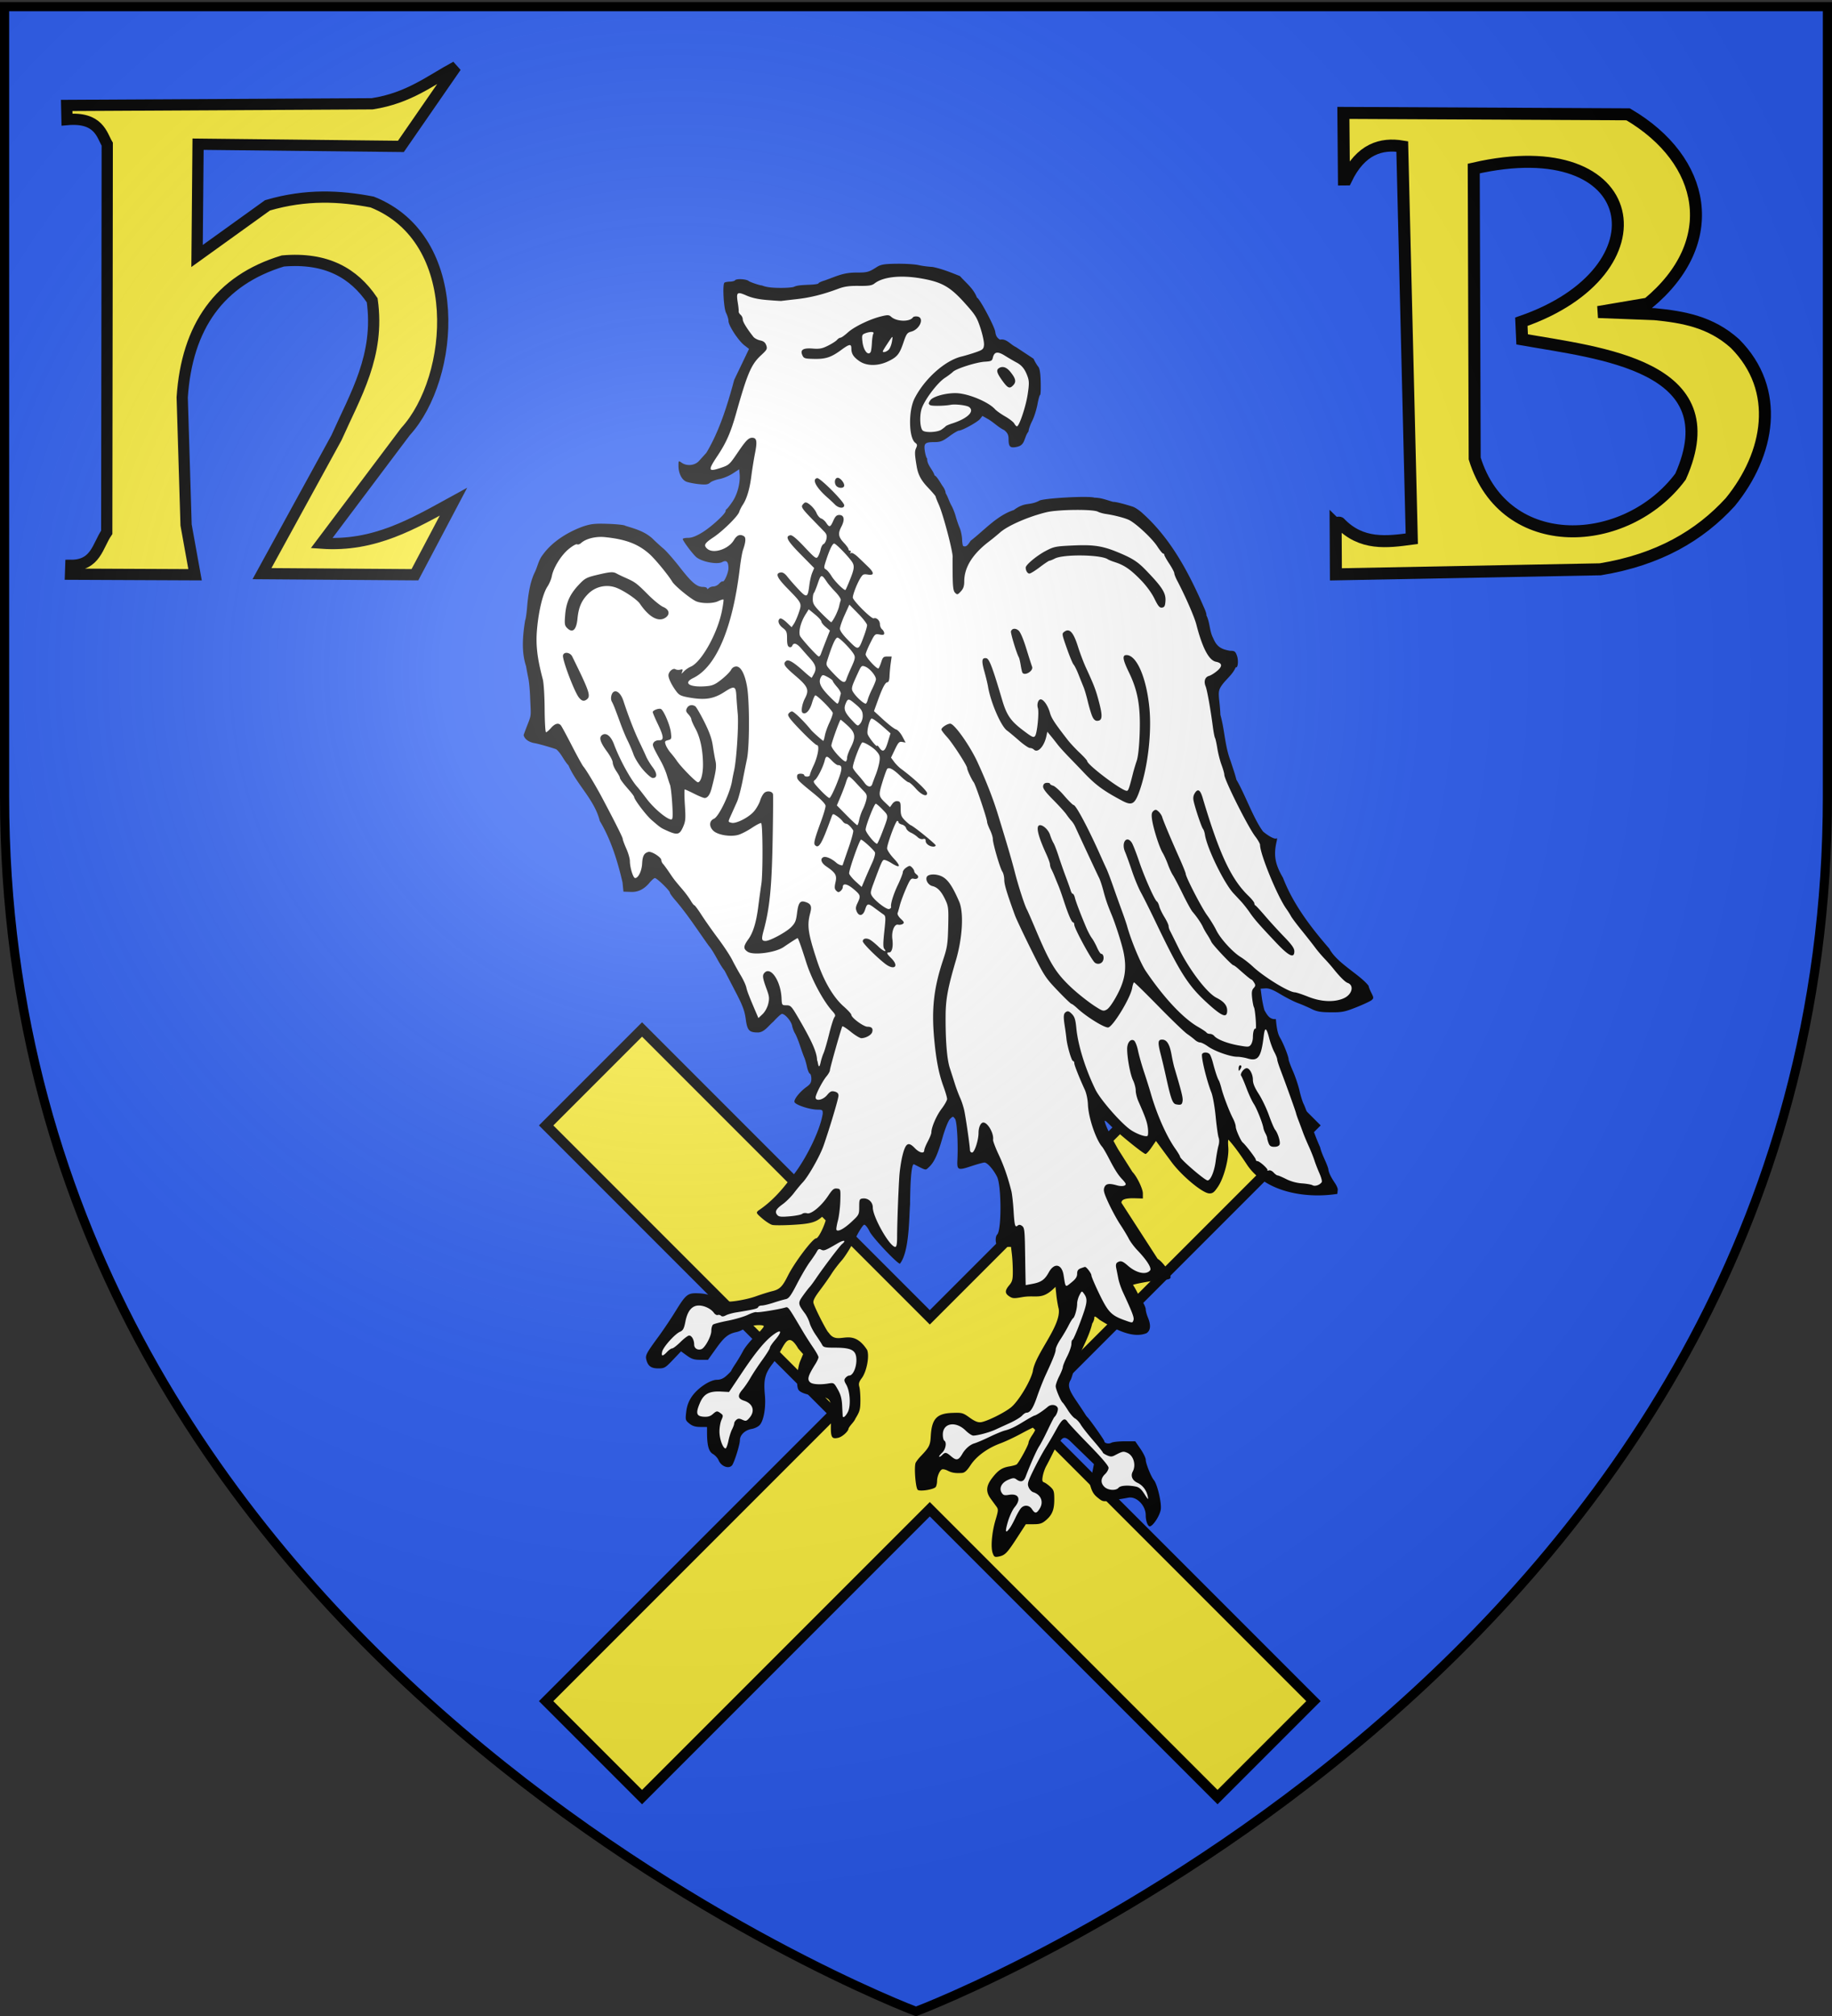
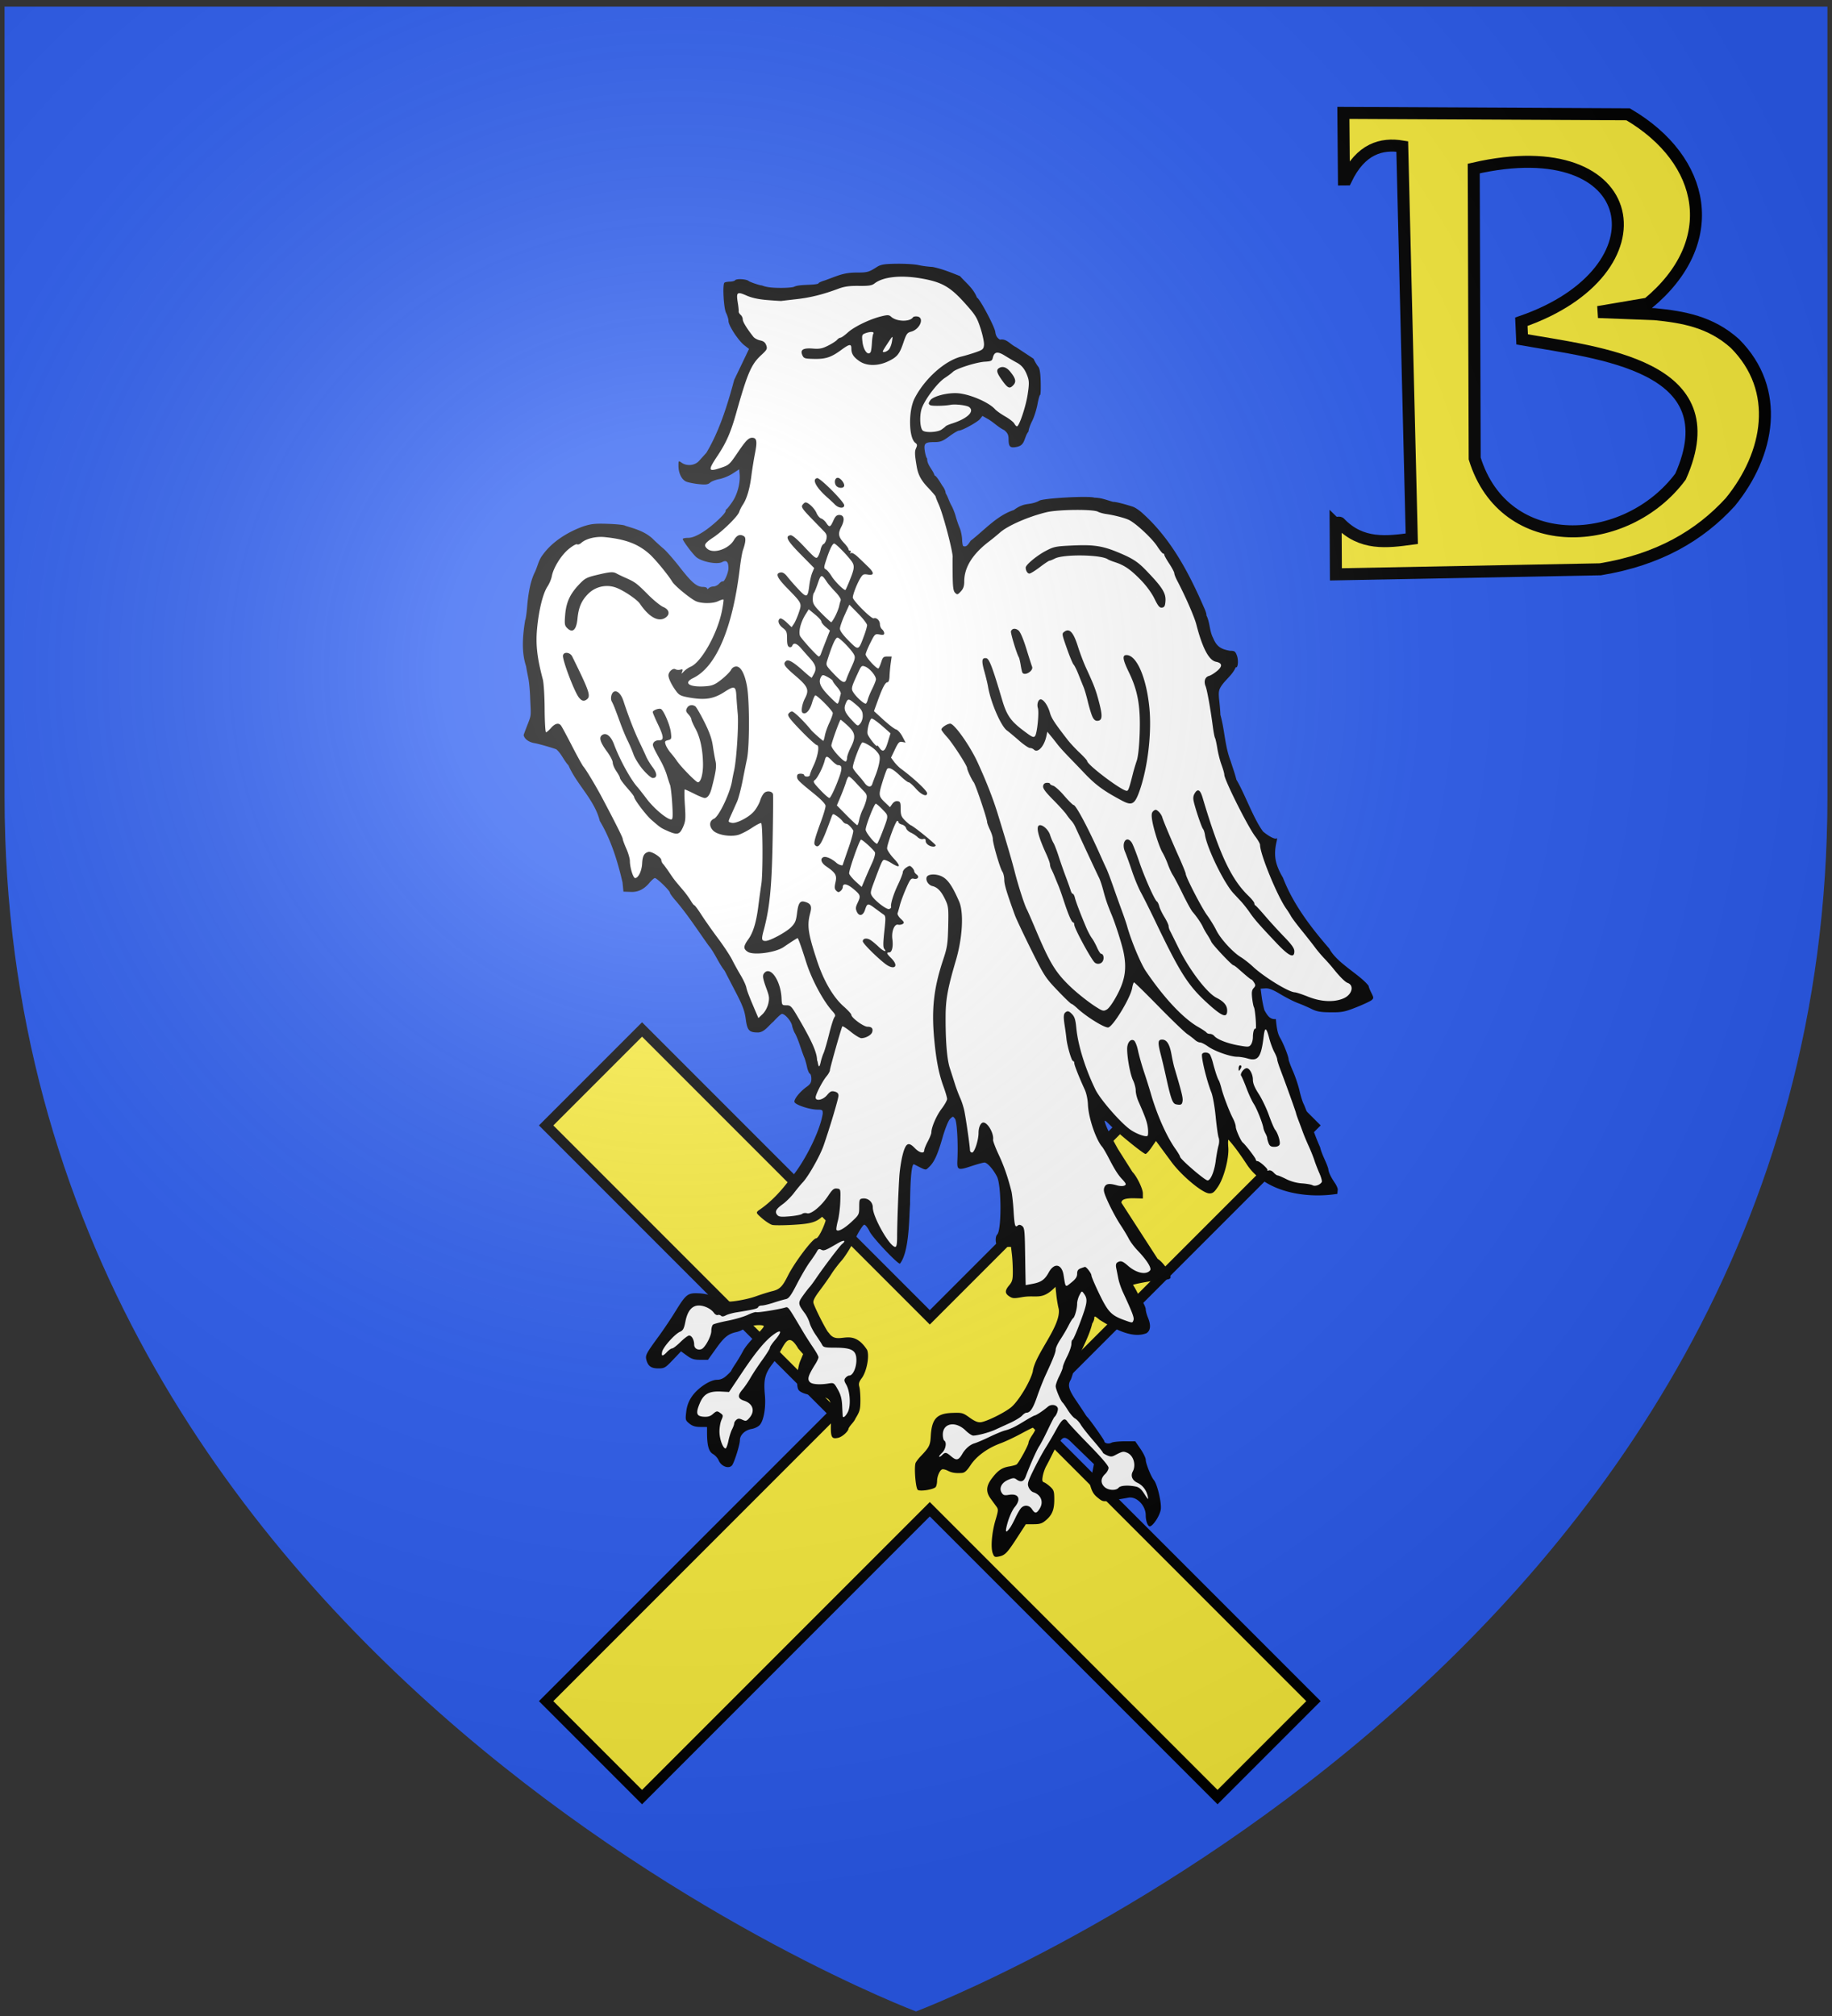
<svg xmlns="http://www.w3.org/2000/svg" xmlns:xlink="http://www.w3.org/1999/xlink" width="600" height="660" version="1.0">
  <rect width="100%" height="100%" fill="#333333" stroke="none" />
  <desc>Flag of Canton of Valais (Wallis)</desc>
  <defs>
    <radialGradient xlink:href="#b" id="c" cx="221.445" cy="226.331" r="300" fx="221.445" fy="226.331" gradientTransform="matrix(1.353 0 0 1.349 -77.63 -85.747)" gradientUnits="userSpaceOnUse" />
    <linearGradient id="b">
      <stop offset="0" style="stop-color:white;stop-opacity:.314" />
      <stop offset=".19" style="stop-color:white;stop-opacity:.251" />
      <stop offset=".6" style="stop-color:#6b6b6b;stop-opacity:.125" />
      <stop offset="1" style="stop-color:black;stop-opacity:.125" />
    </linearGradient>
  </defs>
  <g style="display:inline">
    <path d="M300 658.5s298.5-112.32 298.5-397.772V2.176H1.5v258.552C1.5 546.18 300 658.5 300 658.5" style="fill:#2b5df2;fill-opacity:1;fill-rule:evenodd;stroke:none;stroke-width:1px;stroke-linecap:butt;stroke-linejoin:miter;stroke-opacity:1" />
    <path d="m178.866 368.442 31.413-31.413 94.24 94.24 94.239-94.24 31.413 31.413-94.24 94.24 94.24 94.239-31.413 31.413-94.24-94.24-94.239 94.24-31.413-31.413 94.24-94.24z" style="fill:#fcef3c;fill-rule:evenodd;stroke:#000;stroke-width:3.332;stroke-linecap:butt;stroke-linejoin:miter;stroke-miterlimit:4;stroke-dasharray:none;stroke-opacity:1" />
    <path d="m-603.286 228.16 11.505 23.29 7.015 8.417 3.086 16.556 11.786 23.85 11.785 16.836 15.713 20.203 15.994 15.994 7.576 7.577-7.576 9.82-21.606 1.684-23.85-9.26s-15.153-9.26-16.275-8.698c-1.123.561-5.051 4.77-5.051 4.77l1.403 7.576 1.403 11.785 9.26 8.98 6.453 22.728 9.26 23.57 3.367 13.75 12.347 29.743 8.418 21.045-10.663 2.806-17.678-2.806-19.361-9.54-12.066-14.03-11.224-17.398-4.209 8.98-1.683 19.922-7.857 12.627-13.469-10.944-15.713-17.677-6.454-9.54-9.26 8.137s-14.03-9.26-16.274-10.944c-2.245-1.683-15.153-14.31-15.153-14.31v11.224l7.015 17.958 4.49 8.699 12.907 17.958-11.785 3.367-2.806 5.612 14.872 23.57 17.678 26.657-18.52 3.929-6.734 2.525 6.734 14.591 4.77 13.469-4.209 4.77s-7.576-2.806-9.26-3.648c-1.683-.842-15.993-8.418-15.993-8.418l-4.49-2.806-5.612 9.54-7.857 21.045-7.015 23.57 8.138 16.556 17.116 21.886 6.454 7.296 10.382-3.087s8.98-.28 8.98.842c0 1.123 3.928 13.75 3.928 13.75l4.77 11.223 5.331 11.786-2.525 12.065-7.015-12.907-9.54-5.051-11.224 1.684-12.066-2.245s-1.684-8.98-1.123-10.102c.562-1.122 5.051-8.698 5.051-8.698l-25.815-26.096-11.224 15.714-9.54 19.922 6.454 8.98 3.367 9.259-6.454 8.98-10.382.28-13.188 16.274s-5.893 4.21-5.893 3.087-.28-9.821.28-11.785c.562-1.964 5.332-14.591 5.332-15.714 0-1.122-7.295-7.856-7.295-8.979s1.964-9.26 1.964-9.26l11.224-5.33 10.663-9.822 10.662-26.937-15.713 4.49-23.851 11.223-18.8 14.03-15.152-.28-10.383 11.504 4.49-14.872 6.734-24.692 12.908-1.964 10.663 6.453 15.433-5.612 15.152-7.856 10.382-13.188 7.576-21.045 16.836-30.585.28-15.433-7.856-10.663-8.98 5.05-19.641 3.087 1.683-34.794-9.26-2.525 1.123-28.621-9.26-28.902-12.627 1.123-7.576 2.525-1.403-15.433-3.928-23.29-8.699 5.051-12.627 33.672-11.223-3.087-5.893 14.03-.842 48.824-1.964 5.893-9.26-6.173-12.907-21.887-7.576 8.98-5.332 12.065-29.462 39.845 13.188 26.657 12.907 3.647 12.908 3.648.28 9.821-5.612 13.469.28 16.555-10.942 17.117-3.087-15.153s0-14.03-1.684-14.03h-14.871l-5.612-3.928 2.245-15.713 3.367-4.77-12.908-17.398-10.382 12.066-17.678 33.672 4.77 6.734-.841 9.54-9.54 5.332-7.857 7.295-2.806 16.556-10.382-8.699-.281-18.52h-9.26l-7.295-3.086 2.525-10.943 10.102-9.821 13.188-1.684 11.224-16.836 13.468-17.958 12.627-10.943-14.03-.28-22.728 5.05-9.26 10.101-5.892 9.54-10.663-.56-2.525-6.174-8.418 4.21-9.54 7.576-6.735-1.965s11.504-17.677 12.346-18.8c.842-1.122 11.785-19.642 11.785-19.642l9.821-4.209 13.75 5.893 19.641-2.806 24.132-5.612 10.663-16.555 12.065-18.52 8.98-3.367 3.928-29.182-11.785 12.627-19.081 3.648-13.188-1.403-3.928-5.332 23.57-22.448 13.749-23.57 8.699-31.146-10.383 2.806-8.137-3.929L-901 425.14l-1.964-12.066-10.382-27.499-8.138-10.382-7.856-1.683-14.872 12.626-5.612-19.36-14.03-25.816-17.958-26.376-22.167-30.585-11.505-11.505-8.418 12.066-8.137 2.806-3.648-12.908-8.418-25.253-13.75-25.535-23.289-39.845-17.397-1.122 3.087-25.534-6.454-35.356 2.525-30.585 10.102-29.743 16.274-17.678 22.729-5.893 23.009 5.332 17.116 12.627 14.03 16.555 15.153 11.504 14.31-2.244 6.173-5.893 2.806-24.412-13.468 6.734-10.102-3.647-5.05-7.576 9.82-5.332 18.24-17.397 7.014-19.08.842-20.484-9.26 9.54-15.994 7.576-14.872-2.806 13.188-7.015L-966.94-25.5l7.295-26.095 7.857-22.729 10.663-14.871-10.944-8.418-10.101-20.484.56-14.03 13.189 1.403 27.78 6.173 25.253-6.734 24.973-6.454 19.642-5.05 21.606.28 24.973 8.137 13.188 13.469 10.663 19.922 3.087 11.505 12.627 2.806s12.346 8.137 12.907 9.54 3.087 14.591 3.087 14.591l-3.367 17.117-5.893 16.836-3.928 6.453-4.77-10.943-6.735-7.295-13.75-6.174s1.123 1.965-4.77 6.174-18.519 9.82-18.519 9.82l-17.116 5.051-.561 10.382 1.122 12.908 7.576 8.418 14.03 27.218 1.964 15.713 2.526 7.857 10.382-5.612 23.009-19.361 20.483-9.26 35.917-3.367 30.024 6.734 21.325 18.52 16.836 26.095 5.612 16.836 10.102 23.851s2.244 10.382 3.647 11.224 10.663 5.331 10.663 5.331l-1.683 8.699-7.015 8.137-2.245 7.576 7.576 44.054z" style="fill:#fff;fill-rule:evenodd;stroke:none;stroke-width:1px;stroke-linecap:butt;stroke-linejoin:miter;stroke-opacity:1" transform="matrix(.468 0 0 .468 689.124 155.555)" />
    <path d="M-777.745 754.226c-1.541-4.049-.672-14.576 1.92-23.24 2.022-6.765 2.074-7.544.633-9.5-.863-1.172-2.68-3.66-4.036-5.528-3.474-4.786-3.204-8.85.949-14.289 4.193-5.491 6.945-7.36 12.126-8.236 2.2-.372 4.478-.991 5.064-1.377 1.486-.977 8.394-13.58 8.394-15.314 0-.782 1.125-3.078 2.5-5.101 2.557-3.764 3.142-5.785 1.673-5.785-.454 0-4.617 2.059-9.25 4.576s-11.13 5.573-14.438 6.79c-9.104 3.352-16.838 8.952-20.98 15.192-2.785 4.195-4.23 5.477-6.309 5.597-4.49.259-6.947-.145-9.761-1.605-1.476-.766-3.242-1.178-3.924-.916-1.685.646-3.508 4.867-3.526 8.163-.009 1.486-.41 3.324-.891 4.085-1.12 1.767-11.04 3.407-12.63 2.087-1.565-1.298-2.706-16.648-1.418-19.056.55-1.028 2.003-2.916 3.227-4.196 6.21-6.488 6.936-7.893 7.275-14.098.675-12.337 4.13-16.107 15.112-16.493 6.793-.24 7.414-.07 12.114 3.307 3.564 2.56 5.764 3.461 7.84 3.21 4.027-.486 16.071-6.393 21.006-10.302 5.13-4.063 13.621-18.004 15.345-25.194 1.562-12.21 20-31.89 18.14-43.802-.569-2.115-1.309-6.444-1.645-9.62l-.61-5.775c-9.498 9.733-13.007 5.465-23.185 7.167-5.743 1.058-6.836 1-9.096-.48-3.226-2.114-3.243-4.048-.07-7.82 2.124-2.523 2.5-3.978 2.492-9.644-.005-3.67-.292-9.036-.64-11.923l-.63-5.25h-4.753c-3.413 0-4.925-.447-5.361-1.582-.944-2.46-.717-5.909.467-7.092 3.11-3.11 3.001-34.256-.141-40.443-2.606-5.13-6.823-9.883-8.769-9.883-.911 0-5.199 1.179-9.527 2.62-8.973 2.989-9.769 2.641-9.438-4.12.584-11.944-.28-27.226-1.641-29.06-1.424-1.916-1.47-1.914-3.527.114-1.248 1.23-3.428 6.72-5.435 13.683-3.372 11.703-5.795 16.823-9.586 20.253-2.218 2.008-1.436 2.182-10.128-2.254-1.631-.832-2.67 9.559-2.796 27.988-.733 8.757-.388 33.225-7.146 41.576-2.782-.97-19.245-18.52-21.189-22.589-1.238-2.591-2.907-4.711-3.708-4.711-.847 0-3.57 4.226-6.5 10.084-2.774 5.546-6.979 12.273-9.345 14.949-2.365 2.676-5.515 6.807-7 9.18-1.484 2.373-5.083 7.485-7.997 11.36-3.968 5.276-5.146 7.595-4.69 9.236 1.051 3.795 9.733 20.69 10.631 20.69 6.55 10.067 15.745-5.016 26.875 12.041 1.776 4.287-.279 15.14-3.745 19.778-1.927 2.58-2.306 3.916-1.7 6 .43 1.475.767 5.832.751 9.682-.026 6.186-.424 7.638-3.426 12.5-1.102 2.697-3.724 4.584-4.897 7.075 0 1.897-4.393 5.852-7.179 6.464-4.968 1.091-5.522-.288-5.02-12.498.58-14.037-.153-15.456-8.478-16.432-8.203-.962-13.277-2.655-14.434-4.817-1.636-3.056-.84-14.81 1.358-20.037l1.995-4.745-3.371-3.82c-8.431-14.411-9.73.196-18.39 11.036-5.002 6.666-5.988 10.87-5.007 21.338.814 8.69-.788 17.972-3.635 21.065-1.078 1.17-3.573 2.39-5.543 2.71-4.666.757-8.296 4.199-8.296 7.866 0 2.777-3.215 13.458-5.124 17.026-1.87 3.494-7.833 1.697-9.76-2.943-.637-1.534-2.429-3.515-3.983-4.403-2.955-1.69-4.133-5.971-4.133-15.025v-3.86l-4.75-.036c-3.47-.027-5.526-.671-7.629-2.39-2.76-2.258-2.85-2.597-2.183-8.215.487-4.1 1.635-7.26 3.828-10.527 3.998-5.958 12.71-11.822 17.623-11.862 2.574-.02 4.544-.878 6.86-2.986 1.788-1.626 3.25-3.165 3.25-3.42s1.293-2.4 2.871-4.764c1.58-2.365 4.01-6.465 5.403-9.11s5.368-7.466 8.833-10.713c3.466-3.247 5.98-6.225 5.586-6.619-1.43-1.43-10.991-.268-13.404 1.63-1.31 1.03-3.823 2.184-5.585 2.563-5.9 1.27-8.56 3.395-14.324 11.446l-5.73 8.003h-5.333c-4.325 0-6.107-.561-9.426-2.965l-4.092-2.964-5.676 5.964c-5.317 5.587-5.964 5.965-10.244 5.965-5.014 0-7.26-1.65-8.385-6.156-.755-3.026.02-4.479 8.718-16.344 3.225-4.4 8.362-12.05 11.414-17 7.727-12.531 8.767-13.35 16.557-13.029 3.862.159 8.067 1.081 10.818 2.372 2.475 1.162 5.287 2.122 6.25 2.135.962.012 1.75.364 1.75.782 0 1.522 13.693-.515 21-3.124 4.125-1.473 9.41-3.136 11.746-3.695 5.083-1.217 7.038-3.156 10.806-10.72 4.641-9.316 17.408-26.221 19.803-26.221 2.117 0 8.27-14.179 7.027-16.19-.332-.539-1.536-.1-2.738.997-4.356 3.979-8.111 5.04-20.35 5.757-6.643.388-13.228.418-14.632.066-1.404-.353-4.576-2.393-7.05-4.533-4.248-3.677-4.398-3.98-2.726-5.495 8.973-5.953 16.231-13.948 22.614-22.602 8.648-9.68 20.484-32.17 22.468-45.25.03-2.515-.29-2.752-3.718-2.765-5.5-.022-15.686-3.434-16.076-5.385-.392-1.959 3.815-7.185 8.46-10.51 2.639-1.89 3.366-3.113 3.366-5.667 0-1.791-.475-3.415-1.054-3.608s-1.488-2.368-2.018-4.834-1.374-5.381-1.875-6.481-1.853-4.845-3.005-8.32c-1.151-3.477-2.714-7.302-3.473-8.5-.758-1.2-1.688-3.662-2.066-5.472-.679-3.255-4.958-8.208-7.091-8.208-.607 0-3.299 2.44-5.983 5.42-3.562 2.987-6.318 7.45-10.744 7.58-6.28 0-7.548-1.397-8.625-9.5-.726-5.47-2.18-9.406-6.643-18-3.142-6.05-6.794-13.101-8.116-15.668-4.402-5.593-6.784-12.343-11.357-17.832-8.046-11.3-14.498-21.345-22.95-31.263-2.2-2.5-4-4.993-4-5.542 0-1.389-9.068-10.195-10.497-10.195-.643 0-2.615 1.8-4.383 4-3.412 3.735-7.122 5.749-11.844 5.696l-5.776-.196-.652-6.5c-3.453-14.826-8.069-29.886-15.919-43-3.648-14.786-16.08-25.362-21.93-38.88-3.3-3.454-4.835-8.116-8.492-11.185-2.708-1.08-12.526-3.88-15.007-4.282-4.24-.685-7.302-2.912-7.863-5.718 5.63-15.694 5.277-9.994 4.594-25.377-.148-5.192-.721-11.603-1.274-14.249-.553-2.645-1.279-6.497-1.613-8.56-3.358-10.036-2.36-21.571-.625-32.104.382-.618.99-4.73 1.35-9.135.91-11.134 2.692-19.105 5.52-24.687 1.927-4.11 2.524-8.247 5.37-11.861 6.608-9.292 17.57-16.037 28.312-19.94 5.747-1.867 8.443-2.14 17.822-1.804 6.078.218 11.356.822 11.729 1.343 6.825 2.113 13.08 3.768 18.731 8.69 2.36 2.337 5.919 5.599 7.909 7.249s7.145 7.525 11.457 13.056c8.436 10.82 11.935 13.777 16.3 13.777 1.53 0 2.78.465 2.78 1.033 0 .619.483.552 1.2-.166.66-.66 2.166-1.2 3.346-1.2s2.95-.89 3.934-1.977c.983-1.087 2.104-1.781 2.49-1.543 1.066.66 4.033-6.184 4.016-9.264-.026-4.513-1.398-5.869-4.343-4.293-3.745 2.005-15.056-.317-18.597-3.817-3.104-3.068-9.045-11.15-9.045-12.303 0-.442 1.687-.804 3.75-.804 2.602 0 5.674-1.184 10.038-3.868 6.314-3.884 16.212-13 16.212-14.93 0-.57.337-1.185.75-1.368.412-.183 2.236-2.518 4.053-5.188 3.458-5.082 5.549-13.09 5.005-19.165l-.308-3.44-4.56 2.974c-2.508 1.636-6.687 3.372-9.286 3.858-2.6.485-5.546 1.624-6.547 2.53-1.445 1.309-3.037 1.523-7.714 1.042-3.241-.334-7.186-1.098-8.766-1.698-3.314-1.259-5.627-5.891-5.627-11.271 0-3.509.05-3.554 2.222-2.032 3.644 2.552 9.202 2.004 12.106-1.193 1.373-1.513 3.711-4.1 5.195-5.75 9.137-15.13 14.923-33.987 19.481-51l10.374-21.654-3.328-2.604c-4.205-3.292-11.05-13.789-11.05-16.947 0-1.317-.75-3.835-1.666-5.595-1.676-3.221-2.602-19.741-1.187-21.173.356-.36 2.06-.696 3.786-.745s3.374-.47 3.662-.936c.786-1.273 7.678-.957 9.493.435.656.73 8.365 3.327 9.271 3.134 3.596 1.483 8.196 1.687 12.919 1.738 4.278.022 8.553-.31 9.5-.737 2.108-.949 4.077-1.205 11.472-1.492 3.162-.123 5.75-.557 5.75-.964s2.025-1.338 4.5-2.068c7.977-2.822 12.686-5.42 21.45-5.463 8.509.04 9.32-.332 15.3-4.15 2.606-1.537 5.33-1.938 13.75-2.024 5.775-.059 12.525.365 15 .942s6.912 1.16 9.861 1.297c6.98 1.419 13.266 4.047 19.139 6.41 4.255 4.76 9.546 8.743 11.894 15.096 1.57 0 12.3 20.03 12.825 23.94.37 2.76 1.25 4.2 3.307 5.416 4.506-.954 7.236 3.406 11.147 5.198l12.307 8.125c.976 2.101 2.45 4.593 3.273 5.538 1.046 1.2 1.57 4.44 1.739 10.75.132 4.968-.047 9.033-.398 9.033-.35 0-1.201 3.037-1.89 6.75s-2.365 8.929-3.727 11.592c-1.363 2.663-2.477 5.903-2.477 7.2-1.975 2.597-2.16 4.634-3.44 7.34-1.08 2.089-2.502 3.072-5.17 3.572-4.344.815-5.352-.239-5.375-5.616-.012-2.828-.696-4.234-3.01-6.18-4.212-2.003-7.22-5.296-11.144-7.616l-4.138-2.326-1.612 2.072c-1.696 2.182-12.62 8.212-14.876 8.212-.726 0-3.757 1.8-6.735 4-4.53 3.346-6.198 4.002-10.207 4.015-6.82.022-7.694.83-6.865 6.35.378 2.524 1.111 4.85 1.63 5.17-.255 4.424 4.1 7.912 5.157 11.8 1.721.55 4.487 5.868 5.785 7.665 1.075 1.375 1.965 3.512 1.978 4.75 1.577 2.55 2.324 5.46 3.936 8.442 1.053 1.82 2.46 5.333 3.126 7.808s1.903 6.072 2.749 7.994c.845 1.923 1.608 5.523 1.696 8s.463 4.618.836 4.756c1.828.673 2.853-.066 5.16-3.721 9.62-7.4 18.394-17.645 30.195-21.476 8.013-5.955 10.804-2.87 17.719-6.466 2.155-1.789 34.626-3.624 38.741-2.19 4.645.035 8.498 1.65 13.146 2.964 1.17-.204 6.62 1.12 13.467 3.272 1.786.561 5.085 2.786 7.331 4.944 19.694 17.771 32.117 41.379 42.542 65.308 1.28 2.687 2.088 5.275 1.794 5.75 2.565 4.962 2.143 11.002 4.717 15.865 2.386 5.77 5.2 7.884 11.888 9 3.165 0 3.72.394 4.816 3.425 1.236 3.418.656 8.997-.839 8.073-2.4 5.605-7.206 8.573-10.414 13.629-1.567 2.653-1.73 4.208-1.078 10.25.424 3.917.756 8.132.738 9.366 3.04 10.675 3.067 21.812 7.18 32.407 1.36 4.32 2.951 8.637 4.049 13.043 5.87 9.85 12.027 27.443 18.647 36.254 4.103 3.452 8.436 5.65 9.394 4.763.422-.39.5.415.174 1.79-2.339 9.863-1.27 16.154 4.389 25.826 7.099 18.479 19.461 34.59 32.422 49.55 5.24 10.125 21.795 18.39 27.5 26.054 0 .63.843 2.8 1.873 4.819 1.722 3.378 1.742 3.786.25 5.092-.892.78-5.709 3.04-10.704 5.022-8.11 3.217-10.03 3.596-17.945 3.538-7.126-.053-9.755-.51-13.418-2.338-2.505-1.25-6.805-3.105-9.555-4.123s-8.234-3.8-12.186-6.181c-5.24-3.159-8.094-4.27-10.544-4.105l-3.358.227.728 5.559c.4 3.058 1.285 7.36 1.965 9.56 1.86 3.181 3.571 6.575 7.972 6.127.634 7.186 1.383 10.442 3.059 13.302 2.328 3.976 5.863 12.958 5.863 14.903 0 .733 1.37 4.453 3.045 8.268s3.738 9.965 4.585 13.668c.848 3.702 2.135 7.857 2.861 9.232s2.948 7.318 4.937 13.206c1.99 5.89 4.953 13.533 6.587 16.987 1.235 5.341 4.194 9.974 5.743 15.145.21 2.526 1.587 5.475 4.755 10.176 1.107 1.642 1.946 3.66 1.865 4.486s-.198 2.13-.262 2.9c-21.707 3.465-50.931-.933-63.73-21.134-3.618-5.418-7.874-11.662-12.467-16.734-.32-.018-.384 2.363-.141 5.29.617 7.445-2.996 21.316-7.167 27.514-2.714 4.034-3.757 4.833-6.187 4.745-4.675-.168-19.283-12.33-26.413-21.99-3.285-4.45-7.068-9.578-8.407-11.394l-2.434-3.303-3.133 4.553c-1.723 2.504-3.593 4.553-4.156 4.553-1.402 0-18.642-13.954-24.424-19.769-3.919-3.941-4.58-4.314-3.963-2.231 1.385 4.67 6.05 13.12 9.082 18.546l10.135 16.02c3.08 3.084 7.29 11.777 7.29 15.05v3.529l-5.25-.147c-6.819-.191-9.75.752-9.75 3.138l25.334 39.195c4.067 2.462 9.842 11.046 8.966 13.328-.321.838-2.154 1.34-4.887 1.34-3.985 0-20.35 2.788-21.324 3.632 2.14 3.038 3.394 6.355 5.468 9.596 1.894 2.875 3.443 6.195 3.443 7.378s.675 3.766 1.5 5.74c2.261 5.412 1.935 9.14-.965 11.04-10.47 4.192-23.86-3.886-32.738-9.31-3.19-2.679-3.797-2.895-3.797-1.354 0 1.008-.64 2.748-1.423 3.866-2.66 10.994-9.12 20.428-12.439 31.149-1.102 3.98-2.302 7.72-2.668 8.311-2.235 3.617-1.423 6.724 3.75 14.345 2.904 4.277 5.73 8.527 6.28 9.442s1.254 1.89 1.564 2.166c1.494 1.323 11.936 16.093 11.936 16.883 0 1.502 3.024 2.174 5.007 1.113 1.024-.548 5.191-.996 9.26-.996h7.4l3.667 5.323c2.016 2.927 3.666 6.332 3.666 7.564 0 2.604 3.71 11.872 5.691 14.217 2.415 2.858 5.514 16.02 4.837 20.543-.605 4.05-4.749 10.729-7.31 11.786-1.56.643-3.217-3.34-3.222-7.749-.008-6.875-6.547-13.414-12.244-12.244-1.789.367-6.52 1.168-10.515 1.779-7.26 1.11-7.263 1.11-10.907-1.84-2.87-2.323-4.01-4.286-5.366-9.235l2.791-14.175-16.244-15.745c-6.283-6.363-6.807.364-10.354 3.752l-2.61 5.262c-1.436 2.894-3.351 6.612-4.256 8.262s-1.962 4.722-2.348 6.827c-.561 3.057-.375 3.942.927 4.397.896.313 2.867 1.712 4.38 3.11 2.446 2.259 2.75 3.244 2.75 8.902 0 7.208-1.487 10.813-6.04 14.644-2.514 2.115-4.15 2.62-8.486 2.62h-5.371l-6.058 9.35c-7.015 10.83-8.533 12.397-12.84 13.258-2.816.564-3.283.318-4.255-2.238m12.043-17.81c.822-1.133 2.54-4.309 3.819-7.057s3.038-5.786 3.911-6.75c2.28-2.52 5.766-2.181 7.685.747 2.14 3.267 3.224 3.153 5.493-.578 2.801-4.606.754-9.628-4.62-11.333-1.137-.361-2.583-1.904-3.215-3.43-1.025-2.473-.648-3.798 3.48-12.217 2.545-5.193 6.326-12.142 8.401-15.442s5.406-8.987 7.4-12.638c4.124-7.55 5.851-8.735 7.985-5.478.816 1.245 7.6 8.513 15.076 16.15 8.796 8.987 13.592 14.632 13.592 16.001 0 1.164-1.125 3.173-2.5 4.465-3.082 2.895-3.2 6.27-.312 8.96 2.58 2.404 8.017 2.703 9.812.54 1.31-1.58 6.495-1.951 11.962-.858 2.391.478 3.962 1.82 6.151 5.25 2.626 4.115 2.873 4.287 2.315 1.608-.892-4.283-3.552-7.767-7.253-9.5-3.59-1.682-4.887-4.802-3.26-7.842 2.496-4.663.503-11.328-3.936-13.167-2.73-1.131-3.141-1.042-8.8 1.905-1.833.955-2.935.936-5.25-.088-1.61-.713-2.93-1.583-2.93-1.933s-3.058-4.177-6.797-8.506c-3.739-4.328-7.64-9.297-8.67-11.041-1.029-1.745-2.819-3.68-3.977-4.3-1.159-.62-3.426-3.242-5.038-5.828-1.612-2.585-3.229-4.925-3.592-5.2-1.32-.998-4.925-9.43-4.925-11.519 0-1.178 1.123-4.356 2.496-7.062s2.503-5.594 2.512-6.42c.01-.824 1.361-4.15 3.005-7.39s2.987-7.178 2.987-8.75.36-2.86.799-2.86 2.966-5.838 5.615-12.973c4.87-13.118 5.147-15.511 2.253-19.467-1.364-1.866-1.481-1.82-3.043 1.2-.893 1.728-1.624 4.404-1.624 5.947 0 3.487-1.664 9.46-2.848 10.223-.486.314-1.903 2.596-3.15 5.07-1.245 2.476-3.78 6.797-5.634 9.604-1.852 2.807-3.368 6.012-3.368 7.123 0 2.033-1.759 6.497-7.103 18.028-1.595 3.44-4.257 10.19-5.915 15-2.844 8.246-4.85 11.246-7.518 11.246-.635 0-2 .935-3.035 2.078-1.035 1.144-4.817 3.425-8.405 5.07a5431 5431 0 0 1-10.524 4.813c-4.138 1.885-12.258 4.039-15.222 4.039-.932 0-3.343-1.61-5.358-3.578-6.995-6.83-15.92-5.212-15.92 2.886 0 1.965.45 3.852 1 4.192 1.913 1.182 1.045 6.108-1.496 8.496-1.373 1.29-2.294 2.547-2.048 2.793.247.247 1.177-.28 2.068-1.17 2.16-2.161 2.793-2.065 6.414.982 3.77 3.172 5.184 2.732 8.142-2.53 1.84-2.763 4.565-5.437 7.67-6.532 1.512-.373 6.35-2.416 10.75-4.54s9.35-4.177 11-4.564c7.662-1.953 13.331-6.96 20.525-10.435 1.095 0 5.978-3.185 9.502-6.197 2.27-1.94 6.003-1.47 6.9.868.516 1.345-.87 5.115-2.327 6.329-.33.275-2.4 4.293-4.6 8.93s-4.912 9.812-6.026 11.5c-1.827 2.769-6.279 12.764-9.495 21.32-1.316 3.501-3.412 4.116-6.451 1.894-1.575-1.152-2.43-1.114-5.665.25-4.669 1.967-6.671 5.827-4.69 9.036 1.116 1.805 1.93 2.046 5.111 1.515 6.85-1.145 8.75 2.983 3.983 8.65-1.505 1.787-3.678 6.523-4.835 10.533-2.034 7.051-1.56 8.242 1.561 3.933m-197.042-60.827c.602-2.896 1.758-6.547 2.571-8.114.813-1.566 1.478-3.417 1.478-4.111 0-.695.688-1.835 1.53-2.533 1.22-1.012 2.076-1.02 4.23-.04 2.442 1.114 2.916.98 4.97-1.408 4.064-4.725 2.407-9.91-3.814-11.927-4.387-1.423-4.713-3.604-1.158-7.753 1.577-1.841 4.146-5.597 5.708-8.347s5.247-8.32 8.188-12.376c2.94-4.056 5.346-7.913 5.346-8.57s1.575-3.035 3.5-5.283c5.107-5.967 4.774-8.027-.672-4.149-5.818 4.142-12.45 12.065-21.876 26.13l-9.548 14.248-5.491-.288c-8.315-.435-12.15 1.587-14.83 7.816-3.133 7.283-2.6 9.397 2.46 9.769 2.942.216 4.684-.26 6.402-1.75 2.805-2.433 3.1-2.466 5.613-.628 1.795 1.312 1.831 1.67.484 4.75-.801 1.832-1.408 5.63-1.349 8.439.107 5.023 2.49 11.392 4.262 11.392.497 0 1.395-2.37 1.996-5.267m83.54-20.087c2.253-4.184 1.672-14.553-1.081-19.293-1.539-2.649-1.617-3.4-.496-4.75.732-.882 1.899-1.603 2.593-1.603 3.018 0 5.763-7.46 4.849-13.177-.773-4.83-4.272-6.323-14.816-6.323-6.947 0-8.093-.255-9-2-.572-1.1-2.549-4.174-4.393-6.83s-3.802-6.459-4.352-8.45c-.55-1.993-2.023-4.995-3.272-6.672-4.953-6.646-5.029-7.313-1.401-12.406 1.819-2.553 3.887-5.239 4.596-5.967.709-.73 2.714-3.43 4.456-6 5.25-7.751 16.604-22.747 18.268-24.127 3.367-2.795 1.302-3.089-3.192-.455-8.52 4.993-9.474 5.357-11.378 4.338-1.399-.748-2.05-.464-2.992 1.306-.662 1.244-2.859 4.513-4.881 7.263s-6.065 9.62-8.983 15.267c-4.314 8.35-5.791 10.365-7.91 10.79-1.434.289-5.306 1.41-8.606 2.494-3.3 1.083-6.975 1.964-8.167 1.959-1.191-.006-2.336.497-2.542 1.117-.352 1.055-2.92 1.674-15.291 3.686-2.75.447-6.06 1.388-7.358 2.092-1.594.865-2.685.951-3.371.265-.558-.558-1.588-.794-2.29-.525-.7.269-1.915-.426-2.698-1.544-1.967-2.808-6.659-5.088-10.488-5.095-4.786-.01-7.944 3.72-9.396 11.1-.995 5.057-1.655 6.315-3.806 7.256-3.604 1.575-11.663 10.553-12.468 13.888-.824 3.417.32 3.502 3.375.25 1.292-1.375 2.919-2.5 3.615-2.5s3.321-2.025 5.832-4.5 5.221-4.5 6.023-4.5c1.824 0 3.53 3.077 3.53 6.366 0 2.598 2.51 4.142 5.111 3.144 2.518-.966 6.889-9.052 6.889-12.743 0-1.937.562-3.94 1.25-4.449.687-.51 5.355-1.725 10.371-2.701 5.017-.977 11.287-2.82 13.934-4.095s5.345-2.114 5.997-1.864c1.116.428 15.44-1.862 20.076-3.21 2.24-.65 1.924-1.073 12.372 16.568 1.925 3.25 5.187 8.365 7.25 11.366s3.748 6.055 3.746 6.787-.996 2.906-2.208 4.83c-5.203 8.263-5.902 10.831-3.49 12.833 1.604 1.331 6.855 1.66 12.348.772 4.127-.667 4.159-.648 6.866 4.113 2.017 3.546 2.804 6.463 3.043 11.283.177 3.575.35 6.837.384 7.25.144 1.772 1.88.5 3.552-2.604m199.964-64.504c.541-1.707-.794-5.214-7.479-19.642-1.274-2.75-2.71-7.025-3.19-9.5a979 979 0 0 0-1.46-7.361c-.384-1.877-.111-3.162.794-3.735 2.296-1.454 3.65-1.046 7.372 2.223 5.966 5.238 12.759 6.685 15.557 3.313 1.292-1.556-2.257-7.175-8.935-14.148-2.217-2.314-4.918-5.949-6.004-8.077s-3.755-6.551-5.932-9.828c-2.177-3.278-5.792-9.892-8.034-14.699-3.304-7.086-3.897-9.208-3.134-11.214 1.033-2.717 3.29-3.109 8.804-1.528 3.293.945 6.186.516 6.186-.917 0-.416-1.03-1.83-2.29-3.143-2.968-3.093-5.39-6.876-9.526-14.886-1.846-3.575-3.947-7.175-4.669-8-4.43-5.067-9.628-20.506-9.967-29.604-.133-3.565-1.07-7.933-2.25-10.5-3.964-8.614-7.298-17.05-7.298-18.462 0-.79-.39-1.434-.868-1.434-1.021 0-4.073-10.387-4.632-15.764-.214-2.055-.707-5.761-1.097-8.236-1.146-7.277-1.001-9.184.78-10.327 1.333-.854 2.19-.568 4.11 1.374 1.946 1.967 2.569 3.938 3.145 9.953 1.145 11.945 6.266 28.402 13.37 42.968 3.214 6.59 16.487 21.98 23.743 27.532 4.012 3.068 11.136 5.81 12.657 4.871.466-.288.613-2.627.326-5.198-.483-4.33-1.682-7.752-6.64-18.95-1.042-2.352-1.894-5.755-1.894-7.562s-.852-5.058-1.893-7.224c-1.954-4.065-4.107-15.574-4.107-21.95 0-4.342 2.44-7.33 4.781-5.854.863.544 2.116 3.662 2.784 6.928.669 3.266 2.564 9.989 4.212 14.939s3.772 11.7 4.72 15c4.257 14.823 10.974 30 17.15 38.752 1.844 2.614 3.353 5.145 3.353 5.626 0 1.668 17.35 16.622 19.285 16.622 2.115 0 4.734-6.26 5.69-13.603.531-4.069 1.406-8.89 1.945-10.715.582-1.973.624-4.253.102-5.624-.482-1.268-1.416-7.875-2.076-14.682s-2.006-14.401-2.991-16.876c-3.392-8.519-7.447-25.395-6.479-26.962.885-1.431 4.061-1.304 5.304.212.563.687 1.548 3.275 2.189 5.75 1.57 6.068 3.299 11.285 4.142 12.5.381.55 1.21 3.025 1.844 5.5 1.392 5.448 5.488 16.14 8.12 21.198 1.059 2.034 1.925 4.639 1.925 5.79 0 1.975 3.54 9.932 4.898 11.012 1.854 1.473 9.102 10.94 9.102 11.888 0 .611.503 1.112 1.118 1.112 1.613 0 7.859 5.69 7.09 6.458-.356.356.043.383.885.06.872-.335 2.328.29 3.375 1.446 1.013 1.12 2.27 2.036 2.792 2.036s3.265 1.168 6.095 2.596c3.22 1.625 7.31 2.736 10.93 2.97 3.182.206 6.546.8 7.475 1.319 1.732.97 5.09-.186 6.403-2.203.365-.56-.358-3.328-1.606-6.15s-2.835-6.909-3.526-9.082c-.692-2.173-2.486-6.65-3.988-9.95s-3.292-7.575-3.98-9.5a436 436 0 0 0-2.978-8c-.952-2.475-1.802-4.95-1.89-5.5-.181-1.123-7.214-20.71-10.834-30.171-1.299-3.394-2.361-6.776-2.361-7.515 0-.74-.91-3.043-2.023-5.118s-2.686-6.32-3.496-9.432c-2.075-7.965-3.115-8.386-3.933-1.59-1.786 14.841-3.916 17.73-11.411 15.485-2.128-.638-5.36-1.16-7.183-1.16-4.719 0-15.769-3.909-20.354-7.2-2.145-1.54-4.648-2.8-5.562-2.8-.913 0-2.533-.8-3.6-1.777-1.066-.977-3.513-2.854-5.438-4.17-1.925-1.317-10.925-9.974-20-19.24s-16.798-16.838-17.162-16.829-.957 1.763-1.318 3.897c-1.197 7.086-13.735 27.587-16.902 27.637-3.015.047-15.35-7.662-21.6-13.5-1.776-1.66-3.579-3.017-4.006-3.017-.426 0-4.793-4.203-9.704-9.34-8.519-8.91-9.37-10.227-18.574-28.75-5.305-10.675-10.382-21.435-11.28-23.91-5.713-15.726-7.454-21.526-7.454-24.826 0-2.051-.61-4.617-1.354-5.702-1.623-2.365-6.646-19.619-6.646-22.83 0-1.246-.9-4.13-2-6.406-1.1-2.277-2-4.731-2-5.454 0-2.218-8.084-26.187-9.37-27.782-1.419-1.76-4.63-8.669-4.63-9.961 0-1.75-10.28-17.613-14.106-21.767-2.142-2.325-3.894-4.662-3.894-5.193 0-1.372 4.114-4.08 6.2-4.08 2.883 0 13.79 15.406 19.114 27 6.075 13.23 10.802 25.303 14.095 36 6.692 21.734 9.803 32.363 12.126 41.423 2.424 9.455 6.82 22.984 8.312 25.583.476.828 3.235 7.128 6.133 14 9.945 23.587 13.914 30.092 24.52 40.183 4.675 4.448 12.392 10.55 17.386 13.746 4.999 3.2 5.539 3.337 7.918 2 1.528-.859 4.433-4.994 7.24-10.308 5.524-10.46 6.721-18.256 4.514-29.406-1.132-5.72-5.622-19.862-8.484-26.72-2.743-6.573-4.171-10.721-5.681-16.5-.934-3.575-2.27-7.625-2.967-9-1.127-2.221-13.899-29.577-16.8-35.987-.62-1.367-1.801-3.187-2.626-4.043s-2.4-2.869-3.5-4.471c-1.1-1.603-5.29-6.223-9.312-10.267-5.342-5.373-7.227-7.943-7-9.543.21-1.468 1.054-2.227 2.562-2.303 1.237-.062 2.25.226 2.25.642 0 .415 1.012 1.038 2.25 1.384s4.725 3.51 7.75 7.033c3.025 3.522 5.977 6.437 6.561 6.479 1.68.12 10.422 16.597 18.873 35.576 1.47 3.3 3.313 7.35 4.098 9s2.838 7.05 4.563 12 4.459 12.6 6.075 17 3.311 9.35 3.765 11c2.806 10.184 9.483 26.225 13.186 31.68 12.73 18.75 26.093 32.98 36.629 39.007 2.887 1.652 5.501 3.41 5.809 3.908s1.377.905 2.377.905 2.36.652 3.022 1.45c2.026 2.44 9.164 5.228 16.92 6.607 6.909 1.228 7.466 1.192 8.75-.564.755-1.032 1.372-3.328 1.372-5.103 0-3.7.901-6.57 1.875-5.968.813.503-.264-13.625-1.149-15.056-.347-.562-.903-3.399-1.235-6.303-.468-4.092-.238-5.686 1.02-7.077 1.375-1.518 1.424-2.118.317-3.89-.72-1.153-1.538-2.097-1.819-2.098-.49 0-3.42-2.398-9.25-7.568-1.508-1.337-3.035-2.43-3.394-2.43-1.1 0-14.485-14.208-15.47-16.42-.508-1.145-1.811-3.43-2.895-5.08s-2.418-4.02-2.966-5.265c-1.095-2.49-4.571-7.572-7.255-10.605-.946-1.07-4.051-6.712-6.9-12.538-2.848-5.826-5.931-11.717-6.85-13.092-.92-1.375-2.486-4.75-3.48-7.5-.996-2.75-2.684-6.457-3.753-8.237-2.372-3.951-6.54-17.113-7.382-23.307-.477-3.51-.248-4.85 1.003-5.888 1.374-1.14 1.917-1.076 3.576.425 1.076.974 2.223 2.723 2.55 3.888.71 2.54 6.147 15.473 12.116 28.83 2.388 5.341 4.34 10.213 4.34 10.826 0 2.214 11.027 23.592 14.94 28.963 2.203 3.025 5.1 7.75 6.44 10.5 2.869 5.896 11.47 15.335 17.12 18.79 2.2 1.346 6.026 4.339 8.5 6.651 7.804 7.291 25 17.84 29.334 17.993 1.009.036 5.205 1.416 9.326 3.066 9.159 3.667 18.425 4.052 25.056 1.042 5.779-2.623 7.312-9.042 2.558-10.71-1.776-.622-5.59-4.447-10.273-10.304-1.375-1.719-4.092-4.791-6.039-6.827-1.946-2.036-4.867-5.501-6.493-7.701-1.625-2.2-5.817-7.528-9.317-11.84-3.5-4.311-6.877-8.817-7.507-10.014s-2.103-3.518-3.274-5.16c-6.275-8.798-18.37-38.23-18.37-44.704 0-.822-1.525-3.492-3.389-5.932-5.15-6.745-21.611-39.605-21.611-43.14 0-.9-.88-4.015-1.957-6.923s-2.402-8.103-2.946-11.545-1.265-6.706-1.604-7.254-1.017-4.032-1.507-7.742c-1.697-12.844-4.008-25.758-5.085-28.423-1.4-3.462-.408-6.468 2.385-7.225 1.217-.33 3.75-1.886 5.626-3.456 3.98-3.33 3.705-5.57-.794-6.469-4.931-.986-9.483-9.662-13.732-26.173-1.359-5.283-7.717-19.802-13.443-30.699-1.069-2.034-1.943-4.294-1.943-5.022s-1.575-3.717-3.5-6.64-3.5-5.725-3.5-6.227-.374-.912-.832-.912-2.29-2.251-4.072-5.002c-3.79-5.849-15.609-16.754-20.292-18.723-3.54-1.489-10.28-3.188-15.804-3.986-1.925-.278-4.4-.99-5.5-1.581-3.397-1.828-27.999-1.56-36 .391-12.682 3.093-26.987 9.34-32.476 14.182-2.007 1.77-5.42 4.564-7.586 6.21-11.614 8.82-17.438 18.17-17.438 27.995 0 3.267-.621 5.08-2.396 6.995-2.198 2.373-2.527 2.453-4 .98-1.265-1.265-1.63-3.97-1.723-12.783-.065-6.148-.07-11.502-.01-11.896.48-3.205-6.518-29.937-9.717-37.115-1.185-2.658-2.154-5.135-2.154-5.504 0-.37-2.455-3.246-5.455-6.394-4.755-4.988-6.88-8.992-7.84-14.77-1.397-8.414-1.467-10.427-.444-12.672.96-2.11.877-2.754-.49-3.753-4.661-3.408-4.975-22.4-.514-31.135 7.038-13.78 21.331-26.512 32.86-29.27 2.41-.576 6.858-1.906 9.883-2.954 4.987-1.73 5.53-2.208 5.818-5.127.175-1.772-.917-7.018-2.427-11.659-2.485-7.633-3.538-9.319-11.051-17.683-10.315-11.483-16.153-14.755-30.792-17.256-14.185-2.423-26.388-1.073-32.345 3.578-1.836 1.434-4.042 1.772-11 1.689-6.533-.078-10.075.409-14.203 1.954-10.808 4.044-19.65 6.247-29.5 7.35-5.5.616-10.225 1.17-10.5 1.233-.275.062-4.64-.218-9.698-.622-6.335-.507-10.936-1.505-14.781-3.206-6.556-2.899-7.218-2.311-5.963 5.296.43 2.606.7 5.24.599 5.854s.497 1.682 1.33 2.373c.832.69 1.513 2.132 1.513 3.203 0 1.713 2.792 6.292 7.42 12.172.808 1.026 2.951 2.169 4.764 2.54 2.38.486 3.562 1.433 4.257 3.409.874 2.484.542 3.124-3.61 6.96-6.89 6.37-9.557 12.567-17.424 40.486-3.811 13.527-6.884 20.556-13.015 29.777-6.926 10.415-6.68 11.446 2.046 8.567 5.939-1.96 6.26-2.25 12.264-11.103 5.454-8.041 7.387-10 9.865-10 3.238 0 3.68 2.409 2 10.915-.825 4.171-1.987 11.41-2.582 16.085-1.141 8.951-3.218 15.835-6.033 20-.93 1.375-2.02 3.56-2.422 4.856-.95 3.054-11.545 13.469-18.196 17.885-6.135 4.073-6.878 5.457-4.22 7.861 4.24 3.837 14.93.379 18.728-6.06 2.067-3.502 4.332-4.351 7.038-2.638 1.452.92 1.216 4.124-.705 9.596-.58 1.65-1.565 7.275-2.191 12.5-5.052 42.178-16.536 69.28-32.667 77.088-7.41 3.588-2.489 6.671 9.113 5.709 4.426-.367 6.255-1.171 10.704-4.704 2.951-2.344 5.943-5.349 6.648-6.678.82-1.547 2.162-2.415 3.73-2.415 3.105 0 5.879 5.127 7.444 13.76 1.871 10.317 1.846 42.575-.039 51.147-.434 1.976-1.758 8.543-2.942 14.593s-2.954 12.8-3.933 15c-.98 2.2-2.74 6.132-3.912 8.739-2.595 5.773-2.598 5.405.037 6.094 3.187.833 12.282-3.844 15.84-8.146 1.677-2.028 3.556-5.368 4.175-7.421s1.923-4.457 2.9-5.34c1.904-1.724 5.488-1.215 6.077.862.19.666.068 15.612-.27 33.212-.624 32.502-2.065 46.722-6.326 62.42-1.609 5.923-1.381 7.08 1.393 7.08 3.05 0 14.318-6.077 17.89-9.648 2.84-2.84 3.472-4.35 4.171-9.99.86-6.934 2.122-8.714 5.483-7.732 4.204 1.228 5.022 2.967 3.709 7.878-2.338 8.74-1.565 14.09 4.834 33.492 4.589 13.914 11.336 25.454 18.612 31.835 2.926 2.565 5.325 5.197 5.332 5.848.022 2.038 8.558 8.317 11.307 8.317 3.007 0 4.074 1.265 3.251 3.857-.638 2.01-4.527 4.143-7.553 4.143-1.053 0-4.387-2.015-7.41-4.476-3.021-2.462-5.685-4.15-5.917-3.75-.785 1.346-8.665 29.223-8.665 30.654 0 .78-1.065 2.69-2.366 4.245-2.86 3.418-7.634 12.668-7.634 14.793 0 2.853 5.12 1.813 7.989-1.622 2.177-2.608 3.101-3.039 5.323-2.481 1.877.471 2.688 1.325 2.688 2.83 0 2.113-5.877 21.822-10.413 34.921-2.507 7.241-10.632 21.583-14.587 25.75-1.375 1.447-4.135 4.782-6.133 7.408s-5.507 6.133-7.797 7.792c-4.855 3.516-5.807 5.342-3.954 7.576 1.108 1.334 2.628 1.506 8.76.987 4.08-.345 8.005-1.114 8.723-1.71s2.247-.784 3.4-.418c2.827.898 10.001-5.025 14.75-12.178 2.997-4.513 4.031-5.37 6.175-5.121 2.556.297 2.574.362 2.354 8.56-.122 4.544-.887 10.81-1.7 13.926-.814 3.115-1.276 5.993-1.028 6.395.984 1.592 5.217-.628 10.45-5.48 5.382-4.992 5.5-5.22 5.5-10.601 0-4.984.217-5.531 2.308-5.828a6.266 6.266 0 0 1 7.192 6.247c0 6.706 11.891 27.58 15.712 27.58.93 0 1.294-2.012 1.31-7.25.026-8.978.81-30.409 1.527-41.75.295-4.674 1.362-11.65 2.37-15.5 2.16-8.255 4.03-9.25 8.543-4.54 3.114 3.251 6.538 4.034 6.538 1.495 0-.85 1.125-3.66 2.5-6.242 1.375-2.583 2.5-5.407 2.5-6.276 0-3.61 3.523-11.77 7.135-16.529 2.125-2.8 3.865-5.896 3.865-6.879s-1.17-4.99-2.6-8.907c-3.282-8.994-5.171-18.879-6.52-34.121-1.796-20.277-.107-34.89 6.242-54 2.991-9.005 3.354-11.359 3.651-23.652.302-12.482.136-14.066-1.935-18.5-2.81-6.018-5.515-8.906-9.131-9.754-2.762-.647-4.878-3.953-4.003-6.254.677-1.783 4.54-2.388 8.414-1.318 5.431 1.5 8.926 5.992 14.311 18.399 3.355 7.73 2.376 25.337-2.293 41.204-5.614 19.08-7.097 27.028-7.18 38.479-.126 17.42.93 30.601 2.947 36.79 1.004 3.083 2.605 8.08 3.557 11.106s2.604 7.42 3.67 9.769c1.065 2.348 2.378 6.398 2.916 9 1.15 5.558 3.934 24.95 3.946 27.48.004.963.665 1.75 1.47 1.75 1.698 0 4.538-8.6 4.538-13.747 0-3.957 1.527-7.252 3.36-7.252 3.125 0 7.467 7.68 6.814 12.05-.128.852 1.62 5.5 3.882 10.329 3.71 7.918 6.399 15.63 8.931 25.62.488 1.926 1.167 7.974 1.51 13.441.676 10.827 1.049 12.181 2.924 10.625.869-.72 1.794-.629 3.071.305 1.627 1.19 1.856 3.195 2.082 18.233.14 9.293.293 18.3.34 20.017l.086 3.121 4.681-.874c6.158-1.15 8.63-2.89 11.486-8.077 3.811-6.921 9.083-5.907 10.351 1.992 1.454 9.056 1.036 8.67 5.508 5.077 2.96-2.38 3.974-3.923 3.974-6.052 0-2.147.637-3.1 2.565-3.832 1.41-.537 2.743-.975 2.961-.975 1.044 0 4.473 4.56 4.464 5.938-.005.859 2.506 6.752 5.58 13.097 6.037 12.46 8.356 14.889 17.316 18.137 5.94 2.153 5.876 2.154 6.569-.03m94.52-123.708c-.536-1.41-.975-3.015-.975-3.565s-.535-1.984-1.189-3.185c-.653-1.202-1.296-2.86-1.427-3.684-.562-3.53-4.625-13.768-6.745-16.997-1.266-1.927-3.567-6.878-5.114-11.003s-3.223-8.028-3.726-8.672c-1.035-1.327 1.868-5.328 3.866-5.328 2.055 0 4.335 4.243 4.335 8.067 0 2.539 1.218 5.507 4.07 9.92 2.24 3.465 5.453 10.172 7.142 14.906 1.689 4.733 3.627 9.282 4.306 10.107 1.954 2.372 3.853 8.59 3.169 10.374-.388 1.01-1.781 1.626-3.68 1.626-2.36 0-3.279-.584-4.032-2.566m-64.717-27.146c-2.479-.47-3.625-3.632-7.175-19.788-1.088-4.95-2.676-11.683-3.53-14.96-2.252-8.643-2.086-10.54.924-10.54 3.269 0 5.268 3.21 6.588 10.577.583 3.257 1.462 7.273 1.953 8.923 5.049 16.978 6.056 21.023 5.79 23.256-.332 2.786-1.063 3.193-4.55 2.532m43.757-25.038c-.008-1.238.435-2.25.985-2.25 1.253 0 1.253 1.06 0 3-.784 1.212-.972 1.069-.985-.75m-21.073-45.043c-14.155-12.748-19.618-21.243-37.108-57.707-3.958-8.25-8.555-17.448-10.217-20.44s-4.465-9.742-6.228-15c-1.764-5.258-3.96-11.324-4.881-13.479-2.767-6.472 1.184-11.757 4.734-6.331.81 1.237 3.108 7.088 5.107 13.002 3.74 11.064 10.892 27.16 12.514 28.163.504.311 1.224 1.807 1.602 3.325s2.002 4.904 3.61 7.525c1.609 2.62 2.925 5.439 2.925 6.263s.42 2.28.932 3.235c.513.955 3.256 6.462 6.096 12.237 7.42 15.084 19.824 31.365 26.44 34.704 5.242 2.645 7.532 5.372 7.532 8.97 0 5.438-3.32 4.303-13.058-4.467m-226.605-28.488c-6.47-5.138-15.337-14.083-15.337-15.47 0-2.142 2.836-2.587 5.475-.858 1.352.886 3.84 2.96 5.526 4.61 3.136 3.065 6.331 4.309 4.07 1.584-.897-1.08-.9-3.957-.014-12.184 1.087-10.103 1.044-10.848-.699-12.036-1.022-.696-3.783-2.7-6.136-4.454-4.66-3.473-5.147-3.373-6.687 1.375-1.328 4.092-4.124 4.71-5.697 1.258-.965-2.12-.875-3.243.49-6.105 2.374-4.98 2.2-5.575-2.875-9.817-4.424-3.698-7.453-4.217-7.453-1.276 0 .775-.698 1.988-1.55 2.695-1.274 1.057-1.817 1.02-3.044-.207-1.2-1.2-1.299-2.358-.502-5.905 1.107-4.925.112-6.62-6.547-11.153-3.548-2.416-4.39-5.443-1.79-6.44 1.71-.657 5.814 1.153 8.871 3.914 1.625 1.466 4.562 2.418 4.562 1.477 0-.15 1.787-5.389 3.97-11.643s3.675-11.85 3.314-12.434c-1.565-2.533-3.82-4.65-4.95-4.65-.671 0-1.809-.824-2.527-1.83-.72-1.007-2.538-2.63-4.042-3.605-2.73-1.772-2.737-1.77-3.772 1.08-6.753 18.593-8.75 21.998-11.366 19.382-1.192-1.192-.47-4.075 4.266-17.02 1.709-4.67 3.085-9.395 3.06-10.5-.031-1.272-2.986-4.387-8.073-8.507-11.017-8.925-11.88-9.8-11.88-12.04 0-1.425.683-1.96 2.5-1.96 1.375 0 2.5.45 2.5 1s.9 1 2 1 2-.52 2-1.154 1.132-3.546 2.515-6.47c3.099-6.55 4.402-14.376 2.394-14.376-.75 0-5.761-4.54-11.137-10.087-7.562-7.803-9.573-10.446-8.886-11.675.49-.874 1.597-1.692 2.462-1.82 1.25-.182 8.23 6.563 13.538 13.082 1.225 1.505 8 7.5 8.476 7.5.228 0 .731-1.688 1.117-3.75s1.786-6.044 3.112-8.847c1.325-2.803 2.409-5.874 2.409-6.824 0-1.486-9.755-11.492-12.087-12.397-.45-.175-1.547 2.19-2.438 5.253-1.59 5.469-4.336 8.386-6.586 6.996-1.289-.796-.414-6.197 1.642-10.14 3.102-5.945 2.15-8.23-6.531-15.668-8.068-6.913-9.076-8.486-6.697-10.46 1.64-1.361 5.171.707 12.486 7.314 2.909 2.628 5.384 4.608 5.5 4.4l1.46-2.614c2.063-3.69 1.449-6.32-2.5-10.705a575 575 0 0 1-6.507-7.362c-2.977-3.45-5.192-4.073-6.097-1.713-.324.844-1.232 1.228-2.107.893-1.114-.428-1.538-2.038-1.538-5.834 0-4.648-.34-5.504-3-7.542-3.033-2.325-3.908-5.321-1.914-6.554.598-.37 2.667.842 4.598 2.691l3.512 3.363 1.592-2.352c.875-1.294 2.427-4.828 3.448-7.854 2.22-6.575 2.306-6.394-8.18-17.137-7.247-7.425-8.449-10.383-4.452-10.957q2.083-.3 4.633 3c1.402 1.815 4.87 5.765 7.705 8.779 5.896 6.266 6.54 6.018 7.659-2.94.376-3.013 1.288-6.924 2.027-8.69l1.342-3.214-9.537-9.678c-9.373-9.51-10.989-12.534-7.1-13.283 1.224-.236 4.428 2.44 9.884 8.253 7.263 7.74 8.196 8.426 9.3 6.838.675-.971 1.552-3.258 1.95-5.083s1.327-3.55 2.066-3.834c.74-.283 1.639-1.855 1.998-3.492.498-2.265.15-3.5-1.456-5.167-1.16-1.204-5.33-5.502-9.267-9.55-5.677-5.839-6.951-7.689-6.161-8.941.547-.869 1.45-1.73 2.005-1.916 1.696-.565 6.51 3.861 7.952 7.313.75 1.792 2.23 3.534 3.29 3.87s2.653 1.72 3.54 3.074c2.188 3.34 2.89 3.122 4.946-1.54 1.34-3.038 2.332-4 4.125-4 3.472 0 4.074 3.276 1.507 8.202-2.534 4.86-2.142 7.153 1.965 11.494 1.662 1.758 3.023 3.67 3.023 4.25s.476 1.055 1.059 1.055c.582 0 .738.519.345 1.154-.438.71-.274.883.425.45.642-.396 2.784.875 4.905 2.91a3506 3506 0 0 1 7.016 6.75c4.377 4.228 4.308 6.169-.194 5.438-3.135-.508-3.633-.237-5.559 3.027-2.223 3.768-4.958 10.907-4.983 13.007-.024 2.082 13.094 15.16 14.62 14.573 1.978-.758 4.366 1.534 4.366 4.19 0 1.24.675 2.816 1.5 3.5s1.5 1.915 1.5 2.734c0 1.136-.772 1.348-3.25.893-3.169-.582-3.332-.433-6.5 5.91-1.788 3.58-3.25 7.183-3.25 8.008 0 1.995 8.124 10.75 9.041 9.743.395-.433 1.256-2.475 1.916-4.537 1.036-3.243 1.607-3.75 4.221-3.75h3.023l-.665 4.75c-.365 2.612-.736 6.662-.824 9-.1 2.65-.63 4.25-1.41 4.25-1.546 0-3.555 3.808-6.898 13.077l-2.573 7.132 6.713 6.145c3.692 3.38 7.639 6.384 8.77 6.675 1.13.292 3.087 2.48 4.347 4.862l2.291 4.333-2.368-.453c-2.05-.392-2.736.315-5.1 5.261l-2.731 5.715 2.152 2.91c1.183 1.6 3.35 3.795 4.814 4.876 8.983 6.634 18.28 15.335 18.28 17.107 0 2.803-3.965 1.205-7.79-3.14-2.179-2.475-4.483-4.5-5.122-4.5-.638 0-3.278-2.03-5.866-4.51-4.91-4.705-7.898-6.28-9.176-4.84-.414.467-1.916 4.643-3.338 9.28-2.814 9.178-2.715 9.822 2.222 14.52l3.1 2.952 1.582-2.258c.988-1.41 2.39-2.143 3.735-1.951 1.882.268 2.154.948 2.154 5.38 0 4.306.455 5.528 3.01 8.086 1.655 1.658 3.536 3.2 4.18 3.427 2.02.713 17.31 13.109 17.31 14.033 0 .484-.705.88-1.566.88-2.691 0-5.434-1.99-5.434-3.941 0-1.349-.533-1.732-1.908-1.372-1.08.282-2.712-.3-3.763-1.344-1.021-1.013-3.133-2.416-4.693-3.117-1.56-.7-3.059-2.125-3.33-3.165-.273-1.04-1.578-2.163-2.9-2.495-1.324-.332-2.406-1.045-2.406-1.585s-.408-.98-.906-.98c-1.093 0-7.094 16.24-7.094 19.198 0 1.152 2.119 4.36 4.709 7.128 5.301 5.668 4.516 7.103-1.729 3.161-2.291-1.446-4.687-2.428-5.323-2.182-1.11.43-1.917 2.286-7.235 16.645-2.134 5.76-2.235 6.686-.95 8.646 2.418 3.692 10.376 9.676 12.026 9.043.836-.321 1.425-.934 1.309-1.362-.537-1.972 1.598-8.96 4.742-15.52 1.898-3.96 3.45-7.95 3.45-8.864s1.1-2.384 2.444-3.264c2.211-1.449 2.59-1.453 4-.044.856.857 1.557 2.038 1.557 2.626 0 .587.744 1.612 1.653 2.277 2.181 1.595.816 3.665-1.964 2.978-1.917-.474-2.586.363-5.387 6.746-1.76 4.008-3.697 9.228-4.306 11.6s-1.349 4.942-1.644 5.712.725 2.569 2.267 3.998c2.324 2.154 2.553 2.761 1.342 3.551-.804.524-2.285.754-3.292.512-2.575-.62-4.696 4.798-3.977 10.157.696 5.185-.277 9.258-2.211 9.258-2.14 0-1.854.78 1.519 4.153 5.76 5.76 1.857 8.746-4.663 3.566m-8.712-70.566c1.346-2.941 2.207-6.108 1.911-7.039-.52-1.64-9.408-9.677-9.917-8.967-1.893 2.637-8.63 22.245-8.155 23.739.342 1.077 2.452 3.612 4.69 5.633l4.068 3.676 2.477-5.848a516 516 0 0 1 4.926-11.194m6.885-20.903c4.745-12.416 4.728-11.6.343-16.163-2.16-2.248-4.297-4.087-4.749-4.087-1.11 0-7.104 15.32-7.104 18.157 0 1.963 6.386 9.843 7.977 9.843.314 0 1.904-3.488 3.533-7.75m-16.038-8.954c.382-2.037 1.502-5.3 2.49-7.25.986-1.95 2.121-5.062 2.521-6.914.61-2.823.312-3.793-1.84-6a352 352 0 0 1-6.005-6.382c-1.891-2.063-3.84-3.75-4.332-3.75-.49 0-1.391 1.687-2 3.75s-2.311 6.604-3.784 10.092l-2.677 6.343 6.817 6.907c3.75 3.8 7.11 6.908 7.466 6.908.357 0 .962-1.667 1.344-3.704m-15.632-25.501c4.023-10.1 4.175-12.795.725-12.795-.655 0-2.484-1.35-4.065-3-3.546-3.702-4.278-3.737-5.148-.25-1.136 4.555-5.02 12.286-6.84 13.617-1.544 1.129-1.192 1.8 3.64 6.934 2.941 3.126 5.86 5.687 6.486 5.691s2.967-4.585 5.202-10.197m24.78.455c.305-.963 1.44-4 2.519-6.75s2.219-6.857 2.53-9.126c.49-3.557.174-4.568-2.295-7.338-2.41-2.705-9.176-6.669-9.9-5.8-1.825 2.19-6.436 14.596-6.463 17.388-.006.618 1.451 2.76 3.239 4.759s4.058 4.756 5.047 6.126c2.093 2.901 4.527 3.24 5.322.74m-17.62-18.414c0-1.125 1.125-4.286 2.5-7.023 3.79-7.548 3.39-10.415-2.17-15.52-2.568-2.358-4.767-4.176-4.885-4.04-1.007 1.155-6.445 16.375-6.445 18.038 0 2.333 8.803 11.948 10.168 11.105.458-.283.832-1.435.832-2.56m28.538-10.962 1.855-6.126-3.506-3.124c-5.617-5.007-9.166-7.57-9.875-7.132-1.364.843-3.249 8.422-2.654 10.669.627 2.365 6.642 9.838 6.642 8.252 0-.472.7.142 1.557 1.364 2.513 3.588 4.008 2.613 5.981-3.903m-17.57-18.235c-.035-3.498-.947-4.897-5.795-8.896-4.185-3.451-4.647-3.429-6.192.302-1.562 3.77-.588 6.217 4.713 11.845 3.8 4.033 3.809 4.036 5.556 1.964.962-1.142 1.736-3.489 1.718-5.215m-16.404-11.39c.332-1.512.795-3.36 1.03-4.106.233-.747-.93-2.9-2.584-4.785-1.656-1.886-3.01-3.792-3.01-4.236s-1.592-1.665-3.538-2.713c-3.093-1.665-3.657-1.717-4.485-.407-2.27 3.59-1.047 6.922 4.766 12.996 3.16 3.301 6.076 6.002 6.481 6.002s1.009-1.238 1.34-2.75m19.905 0c.378-1.512 1.743-4.858 3.035-7.435 1.291-2.576 2.491-5.53 2.667-6.565.396-2.338-4.19-7.926-7.555-9.205-2.352-.895-2.666-.623-4.906 4.25-5.092 11.075-5.135 11.3-2.775 14.615 2.21 3.102 6.76 7.09 8.091 7.09.416 0 1.066-1.237 1.443-2.75m-14.9-14.5c.388-1.237 1.997-5.083 3.578-8.546 2.386-5.23 2.678-6.67 1.725-8.5-1.842-3.537-10.493-12.33-11.727-11.919-1.495.499-3.63 5.37-7.04 16.06-1.032 3.234-.88 3.54 4.566 9.25 6.117 6.413 7.817 7.111 8.898 3.656m-17.903-17.5c.333-.962 1.892-5.042 3.466-9.067l2.861-7.317-2.996-2.522c-1.649-1.387-2.997-3.102-2.997-3.812s-1.988-2.92-4.419-4.911l-4.418-3.62-2.332 3.75c-3.545 5.701-5.174 12.922-3.466 15.36 2.681 3.828 11.974 13.89 12.828 13.89.478 0 1.141-.788 1.473-1.75m30.15-12.588c1.201-3.212 2.184-6.624 2.184-7.583 0-.958-2.79-4.576-6.2-8.039l-6.199-6.296-3.3 7.258c-1.816 3.992-3.301 8.29-3.301 9.549 0 1.47 2.191 4.48 6.124 8.414 6.993 6.993 6.82 7.046 10.692-3.303m-20.098-13.911c1.197-2.338 2.424-5.446 2.725-6.908.302-1.461.798-3.308 1.104-4.105.33-.859-1.195-3.279-3.746-5.948-2.366-2.474-4.976-5.52-5.801-6.767-3.827-5.786-4.258-5.734-6.454.775-1.125 3.334-2.384 6.394-2.796 6.799-.413.405-.75 2.373-.75 4.372 0 3.109.885 4.531 6.122 9.833 3.367 3.41 6.414 6.199 6.77 6.199.358 0 1.63-1.913 2.826-4.25m9.884-24.4c3.779-9.298 3.905-11.004 1.084-14.64-3.716-4.79-10.63-11.71-11.698-11.71-1.192 0-3.109 3.918-5.542 11.329-1.77 5.387-1.789 5.9-.258 6.756.911.51 2.679 2.612 3.928 4.67 2.247 3.703 9.017 10.397 9.777 9.668.217-.208 1.436-2.94 2.709-6.073m171.875 266.884c-2.293-1.646-14.477-24.06-14.477-26.63 0-.882-.364-1.604-.808-1.604-1.023 0-3.366-5.41-6.495-15-1.346-4.125-3.017-8.85-3.713-10.5a514 514 0 0 1-2.673-6.5c-.774-1.925-1.836-4.282-2.36-5.237s-.951-2.446-.951-3.314-1.172-4.136-2.604-7.264c-6.122-13.364-7.572-20.185-4.294-20.185 2.36 0 5.894 3.469 6.959 6.831.639 2.018 1.722 4.569 2.407 5.669s2.258 5.15 3.495 9 3.52 10.375 5.073 14.5 3.111 8.512 3.462 9.75c.35 1.237 1.008 2.25 1.46 2.25.454 0 1.117 1.237 1.474 2.75.65 2.756 3.934 11.394 7.89 20.75 1.162 2.75 2.928 6.09 3.925 7.422s2.673 4.37 3.726 6.75 2.342 4.328 2.864 4.328c1.562 0 2.229 3.008 1.124 5.072-1.046 1.955-3.62 2.5-5.484 1.162m127.023-13.792c-12.244-12.95-15.4-16.558-18.756-21.442-1.7-2.475-4.476-5.988-6.168-7.806s-4-4.293-5.13-5.5c-6.642-7.096-18.621-31.691-20.012-41.089-.236-1.592-.852-3.404-1.369-4.027-1.037-1.25-5.394-14.185-6.525-19.37-.511-2.345-.242-4.015.938-5.816 2.042-3.116 3.7-2.072 5.314 3.343 11.753 39.456 19.939 56.975 32.11 68.717 2.254 2.175 4.098 4.5 4.098 5.167 0 .668.35 1.364.777 1.547.427.184 3.47 3.484 6.764 7.334s9.243 10.36 13.223 14.467c5.458 5.633 7.236 8.152 7.236 10.25 0 5.199-3.772 3.456-12.5-5.775M-687.21 227.74c-13.028-6.915-18.595-11.007-26.861-19.744a1253 1253 0 0 0-10.124-10.52c-3.3-3.387-7.014-7.5-8.254-9.14a207 207 0 0 0-4.685-5.915l-2.43-2.934-.618 2.934c-1.549 7.365-6.08 12.267-8.814 9.534-.604-.605-1.852-1.1-2.773-1.1-.92 0-4.367-2.362-7.659-5.25s-7.06-6.026-8.376-6.976c-4.23-3.055-11.462-19.826-13.267-30.773-.318-1.925-1.448-6.604-2.513-10.398-2.158-7.69-1.867-9.852 1.266-9.405 2.116.302 4.3 6.023 11.182 29.303 3.076 10.402 5.87 14.51 14.176 20.838 6.815 5.192 7.796 5.656 8.865 4.194 1.434-1.96 2.873-16.467 1.929-19.442-.861-2.712.23-6.09 1.966-6.09 2.04 0 5.064 4.353 6.441 9.273 1.108 3.956 3.261 7.25 12.564 19.22 1.65 2.123 5.362 6.096 8.25 8.828 2.887 2.733 5.25 5.335 5.25 5.784 0 2.64 24.103 20.792 27.711 20.869 1.122.024 1.667-1.51 4.432-12.474.555-2.2 1.702-6.025 2.549-8.5.961-2.811 1.735-9.838 2.06-18.72.702-19.136-1.216-30.225-7.444-43.056-4.447-9.16-4.891-12.224-1.774-12.224 7.134 0 13.971 15.777 16.035 37 1.75 17.997-1.303 42.843-7.247 58.99-3.107 8.435-5.14 9.448-11.837 5.894m-20.988-59.237c-.77-1.844-2.143-6.456-3.05-10.25s-2.213-8.247-2.902-9.897a615 615 0 0 1-3.545-8.826c-1.262-3.204-2.82-6.354-3.463-7s-2.786-5.79-4.762-11.432c-3.577-10.216-3.584-10.263-1.544-11.692 3.475-2.434 6.232.637 9.283 10.342 1.452 4.616 4.01 11.366 5.686 15 5.787 12.553 6.946 15.628 9.27 24.6 2.495 9.63 2.136 12.508-1.556 12.508-1.342 0-2.485-1.122-3.417-3.353m-48.823-30.397c-.244-.413-.772-2.775-1.174-5.25s-1-4.95-1.327-5.498c-1.495-2.498-5.895-17.063-5.481-18.141.798-2.08 3.128-2.328 5.279-.561 1.284 1.055 3.353 5.869 5.457 12.7 1.865 6.05 3.682 11.729 4.038 12.62 1.168 2.919-5.213 6.798-6.792 4.13m92.381-51.79c-2.053-4.17-5.737-9.146-9.911-13.389-6.966-7.079-11.207-9.967-17.726-12.069-2.155-.695-4.368-1.582-4.918-1.972-4.699-3.33-31.07-3.7-37.163-.523-1.56.814-3.217 1.483-3.681 1.486-.464.004-3.507 2.032-6.761 4.507s-6.54 4.5-7.3 4.5c-1.33 0-2.595-2.046-2.595-4.199 0-1.914 7.775-8.378 14.006-11.644 5.8-3.04 6.994-3.276 19.41-3.827 14.293-.634 20.556.35 31.584 4.963 9.735 4.071 13.388 6.422 19 12.226 11.64 12.04 14.218 16.107 13.804 21.791-.244 3.367-.714 4.248-2.393 4.488-1.688.241-2.716-.976-5.356-6.338M-888.277 20.5c-1.145-1.18-3.395-3.289-5-4.688-8.027-6.996-11.236-12.983-7.357-13.73 1.984-.382 18.939 16.608 18.939 18.979 0 2.497-3.939 2.162-6.582-.561m.62-13.572c-1.19-2.225-.397-5.072 1.414-5.072 1.72 0 4.548 3.312 4.548 5.328 0 2.385-4.655 2.185-5.961-.256m16.719-86.592c-4.23-2.873-5.757-5.24-5.757-8.915 0-3.415-1.316-3.238-7.008.94-7.101 5.213-10.886 6.472-19.003 6.322-6.464-.12-7.275-.36-8.227-2.45-1.773-3.891.362-5.315 7.16-4.777 4.782.38 6.669.02 10.801-2.055 2.754-1.383 5.573-3.197 6.264-4.03.692-.834 1.765-1.516 2.385-1.516s2.928-1.633 5.128-3.627c4.494-4.073 15.32-9.313 23.304-11.279 4.662-1.148 5.518-1.112 7.076.298 3.79 3.43 13.047 3.647 15.233.356.337-.507 1.687-.77 3-.585 5.248.742 1.89 9.002-4.311 10.61-2.706.7-3.347 1.61-5.366 7.604-2.759 8.192-4.406 10.188-10.936 13.255-7.004 3.29-14.767 3.23-19.743-.15m7.738-6.472c.337-.546.733-3.383.88-6.306.146-2.922.599-5.851 1.005-6.508.901-1.46-2.18-1.601-5.7-.263-2.244.853-2.407 1.336-1.938 5.75.648 6.098 3.93 10.277 5.753 7.327m12.765-1.758c.864-.963 1.848-3.55 2.186-5.75.67-4.358.838-4.484-4.196 3.168-1.238 1.881-2.25 3.625-2.25 3.876 0 1.145 2.847.28 4.26-1.294M-898.22 410.84c.405-1.917 1.334-4.835 2.064-6.485s2.482-7.68 3.894-13.398 3.086-11.022 3.72-11.786c.902-1.087.613-1.979-1.327-4.103-6.45-7.06-14.56-22.146-18.392-34.213-3.623-11.41-5.625-17-6.089-17-.318 0-4.714 2.82-9.744 6.25-5.74 3.916-21.125 5.946-25.137 3.317-3.21-2.103-3.106-3.845.527-8.904 3.357-4.676 5.55-12.066 6.963-23.458a692 692 0 0 1 2.076-15.125c1.12-7.412 1.014-41.376-.134-42.52-.332-.332-3.257 1.16-6.5 3.316s-7.576 4.377-9.631 4.937c-5.485 1.494-14.216.05-17.318-2.864-3.164-2.972-2.971-7.013.402-8.45 3.438-1.463 11.35-18.073 12.675-26.607.222-1.435.855-4.619 1.406-7.076 1.714-7.65 3.275-31.957 2.553-39.761-.38-4.095-.807-9.637-.952-12.316-.384-7.136-1.332-7.47-8.34-2.941-7.417 4.794-13.371 5.806-23.827 4.049-6.389-1.074-7.757-1.677-9.75-4.298-3.202-4.215-5.613-9.087-5.613-11.345 0-2.558 3.171-5.335 4.883-4.276.736.454 2.264.584 3.396.288 1.697-.444 1.93-.203 1.328 1.373-.668 1.746-.563 1.731 1.21-.168 1.068-1.143 3.233-2.636 4.812-3.318 7.517-3.244 18.681-23.25 21.802-39.068.81-4.106 1.285-7.652 1.056-7.881s-1.953.313-3.831 1.205c-3.495 1.658-11.214 1.702-15.156.087-3.733-1.53-14.99-10.722-16.824-13.739-3.035-4.99-12.172-16.057-16.115-19.52-7.942-6.973-16.517-10.2-31.061-11.688-6.363-.651-13.246 1.055-16.637 4.125-.956.864-2.226 1.27-2.823.9-.598-.37-3.306 1.186-6.018 3.457-5.26 4.404-10.553 12.99-11.659 18.912-.37 1.984-1.726 5.2-3.013 7.148-3.215 4.865-6.08 16.46-7.294 29.515-1.032 11.095.01 20.302 4.01 35.444.661 2.498 1.233 11.726 1.287 20.75.054 8.937.487 16.25.963 16.25.475 0 2.049-1.35 3.497-3 2.79-3.18 5.29-3.81 6.951-1.75.555.687 4.019 7.1 7.697 14.25s7.279 13.675 8.001 14.5c1.888 2.154 8.67 13.455 13.174 21.95 9.334 17.609 14.352 27.63 14.358 28.675.003.62 1.13 3.67 2.506 6.779s2.5 6.983 2.5 8.61c0 4.59 2.273 11.986 3.684 11.986 2.223 0 4.627-4.971 4.89-10.112.272-5.334 1.371-7.38 4.39-8.169 2.248-.588 9.036 3.729 9.036 5.745 0 .766.562 1.987 1.25 2.714s2.6 3.331 4.25 5.788c3.336 4.967 3.84 5.617 9.328 12.034 2.117 2.475 4.693 5.962 5.726 7.75 1.032 1.787 2.177 3.25 2.544 3.25s2.615 3.037 4.997 6.75 7.585 11.103 11.562 16.423c3.978 5.321 8.433 12.071 9.9 15s4.156 7.802 5.975 10.827 3.595 6.85 3.949 8.5c.58 2.705 1.822 5.91 6.869 17.72l1.59 3.722 2.889-2.721c1.68-1.584 3.341-4.577 3.971-7.162.92-3.771.776-5.277-.961-10-2.928-7.961-3.233-9.88-1.834-11.565 4.321-5.207 11.565 5.242 12.123 17.489.225 4.925.288 5.017 3.416 5.017 2.934 0 3.568.653 8.016 8.25 9.96 17.015 13.435 24.868 13.437 30.377.56-.472.928 8.298 2.477 1.358m-107.221-162.014c-4.612-2.049-4.751-2.144-10.981-7.518-3.857-3.326-12.24-14.366-12.295-16.192-.013-.419-1.476-2.418-3.25-4.444-4.66-5.317-6.727-8.106-6.727-9.074 0-.467-1.125-2.505-2.5-4.529s-2.5-4.719-2.5-5.99-1.78-4.719-3.955-7.663c-4.666-6.316-5.776-9.71-3.731-11.407 2.809-2.331 6.312.229 8.569 6.262 4.104 10.969 11.843 25.016 16.617 30.161.55.593 3.428 4.276 6.396 8.185 5.08 6.69 14.133 14.238 17.077 14.238 1.063 0 1.195-2.19.66-10.991-.367-6.045-1.063-12.008-1.546-13.25s-1.474-4.284-2.201-6.76c-.728-2.474-2.562-6.75-4.076-9.5-6.134-11.137-6.284-11.525-5.15-13.303.608-.952 2.237-1.65 3.712-1.588 3.651.15 3.454-2.44-.872-11.468-1.925-4.017-3.5-7.731-3.5-8.254 0-1.196 4.105-2.774 5.669-2.18 1.908.726 6.421 11.259 7.031 16.41.532 4.492.413 4.817-1.984 5.419-2.271.57-2.448.934-1.618 3.317.513 1.472 2.102 4.02 3.531 5.662s3.335 4.101 4.235 5.465c2.634 3.991 13.444 15.02 14.722 15.02 2.097 0 3.716-5.98 3.582-13.23-.183-9.92-2.036-18.387-5.344-24.424-1.553-2.835-2.824-5.731-2.824-6.436 0-.704-.939-2.28-2.086-3.5-1.71-1.821-1.884-2.598-.965-4.315 1.148-2.145 3.581-2.68 5.796-1.273.685.435 3.504 5.266 6.264 10.735 3.546 7.027 5.307 11.929 6.003 16.71.542 3.723 1.391 8.573 1.887 10.78.867 3.857.352 7.503-2.714 19.232-1.142 4.369-2.835 6.722-4.836 6.722-.773 0-4.08-1.35-7.35-3-3.268-1.65-6.23-3-6.58-3s-.318 4.894.073 10.876c.635 9.721.493 11.369-1.335 15.5-2.344 5.3-3.953 5.684-10.904 2.595m-17-42.721c-2.72-3.163-5.74-8-6.71-10.75-.972-2.75-2.793-7.025-4.048-9.5s-3.515-7.875-5.024-12c-4.153-11.351-4.934-13.326-6.133-15.5-1.089-1.977-.335-5.79 1.342-6.78 2.275-1.346 5.204 1.42 6.84 6.459 3.348 10.305 7.652 21.396 10.992 28.32 1.857 3.85 4.056 8.576 4.888 10.5.831 1.926 2.9 5.328 4.597 7.56 3.26 4.291 3.258 7.44-.005 7.44-.987 0-4.02-2.587-6.739-5.75m-44.967-50.614c-3.185-4.049-11.657-26.47-11.099-29.371.53-2.754 4.993-2.247 6.463.735 12.319 24.983 13.287 27.93 9.923 30.234-1.876 1.285-3.376.832-5.287-1.598m-8.232-48.583c-1.704-1.703-1.87-2.857-1.335-9.248.732-8.726 3.35-14.443 9.685-21.15 4.086-4.326 5.3-4.972 12.622-6.72 9.216-2.202 11.293-2.343 13.738-.935.955.55 3.76 1.894 6.236 2.987 6.654 2.939 7.829 3.816 15.674 11.707 3.946 3.968 8.784 7.888 10.75 8.71 4.01 1.675 4.833 4.921 1.826 7.203-4.886 3.71-11.653.173-18.25-9.537-2.111-3.107-11.892-9.615-17.116-11.389-6.652-2.258-14.04-.526-19.026 4.46-4.69 4.69-6.757 9.453-7.515 17.32-.775 8.03-3.44 10.441-7.29 6.592m261.973-138.746c1.36-.93 2.698-1.99 2.973-2.355.275-.364 2.3-1.239 4.5-1.943 10.756-3.443 15.945-8.447 11.918-11.494-1.601-1.212-9.569-2.195-12.825-1.582-4.545.856-13.378.981-14.514.207-1.22-.833-1.204-1.301.119-3.32 1.814-2.77 11.666-5.39 18.802-5.003 8.387.456 21.986 6.194 26.5 11.183 1.027 1.134 4.262 3.433 7.19 5.108 2.927 1.675 5.785 3.91 6.351 4.968s1.392 1.924 1.835 1.924c1.563 0 6.153-13.607 7.479-22.17 1.073-6.934 1.096-9.385.114-12.241-1.846-5.37-4.006-8.183-7.86-10.236-1.914-1.02-5.59-3.166-8.168-4.77-5.181-3.225-7.445-2.82-8.459 1.511-.488 2.088-1.217 2.443-5.522 2.69-5.949.342-20.043 4.81-22.36 7.089-.91.894-3.469 2.813-5.685 4.263-5.473 3.581-14.817 16.177-16.405 22.114-1.468 5.489-.85 13.603 1.131 14.858 2.346 1.486 10.263.995 12.886-.8m42.567-34.31c-3.812-5.306-4.371-7.377-2.344-8.688 2.509-1.624 5.311-.734 7.96 2.528 3.76 4.63 4.313 6.927 2.225 9.234-2.627 2.903-3.908 2.401-7.841-3.074" style="fill:#000" transform="matrix(.468 0 0 .468 689.124 155.555)" />
    <path d="M462.377 176.373c-8.083 1.083-16.47 2.245-23.596-5.204-.154-.162-1.176.085-1.35-.06l.092 16.926 86.583-1.654c19.062-3.123 32.568-11.05 42.574-22.005 12.839-15.714 16.678-36.732 1.529-51.905-7.992-7.194-17.079-8.692-26.276-9.617l-18.503-.7 16.277-2.758c24.356-20.148 19.105-46.964-6.478-61.972l-93.258-.46.183 21.789.688-.006c4.824-10.09 11.636-11.918 18.41-10.796zm20.6-26.277-.312-94.92c55.569-12.795 63.737 33.56 15.594 50.163l.26 5.77c25.277 4.484 68.154 8.415 51.878 44.913-17.71 23.826-57.624 25.885-67.42-5.926z" style="fill:#fcef3c;fill-rule:evenodd;stroke:#000;stroke-width:3.93;stroke-linecap:butt;stroke-linejoin:miter;stroke-miterlimit:4;stroke-dasharray:none;stroke-opacity:1" />
-     <path d="m23.094 187.98 40.789.18-2.94-16.293-1.27-41.772c1.54-23.15 12.169-38.353 32.969-44.66 14.296-1.236 23.257 4.011 29.252 12.863 2.562 18.052-5.512 31.092-11.701 45.021l-24.386 44.48 50.086.36 12.626-23.921c-13.066 7.162-25.879 14.826-43.191 13.585l27.446-36.49c16.233-17.749 19.71-63.041-10.88-75.193-10.52-2.032-21.586-2.626-34.282 1.082L64.54 83.81l.328-36.604 66.43.722L149.34 21.84c-8.488 4.532-15.332 10.268-27.446 12.142l-100.054.541.105 4.627c10.48-.937 11.422 5.126 13.178 8.056l-.164 127.073c-3.005 4.38-3.538 10.849-11.765 10.811z" style="fill:#fcef3c;fill-rule:evenodd;stroke:#000;stroke-width:3.68;stroke-linecap:butt;stroke-linejoin:miter;stroke-miterlimit:4;stroke-dasharray:none;stroke-opacity:1" />
  </g>
  <g style="display:inline">
    <path d="M300 658.5s298.5-112.32 298.5-397.772V2.176H1.5v258.552C1.5 546.18 300 658.5 300 658.5" style="opacity:1;fill:url(#c);fill-opacity:1;fill-rule:evenodd;stroke:none;stroke-width:1px;stroke-linecap:butt;stroke-linejoin:miter;stroke-opacity:1" />
  </g>
-   <path d="M300 658.5S1.5 546.18 1.5 260.728V2.176h597v258.552C598.5 546.18 300 658.5 300 658.5z" style="opacity:1;fill:none;fill-opacity:1;fill-rule:evenodd;stroke:#000;stroke-width:3;stroke-linecap:butt;stroke-linejoin:miter;stroke-miterlimit:4;stroke-dasharray:none;stroke-opacity:1" />
</svg>